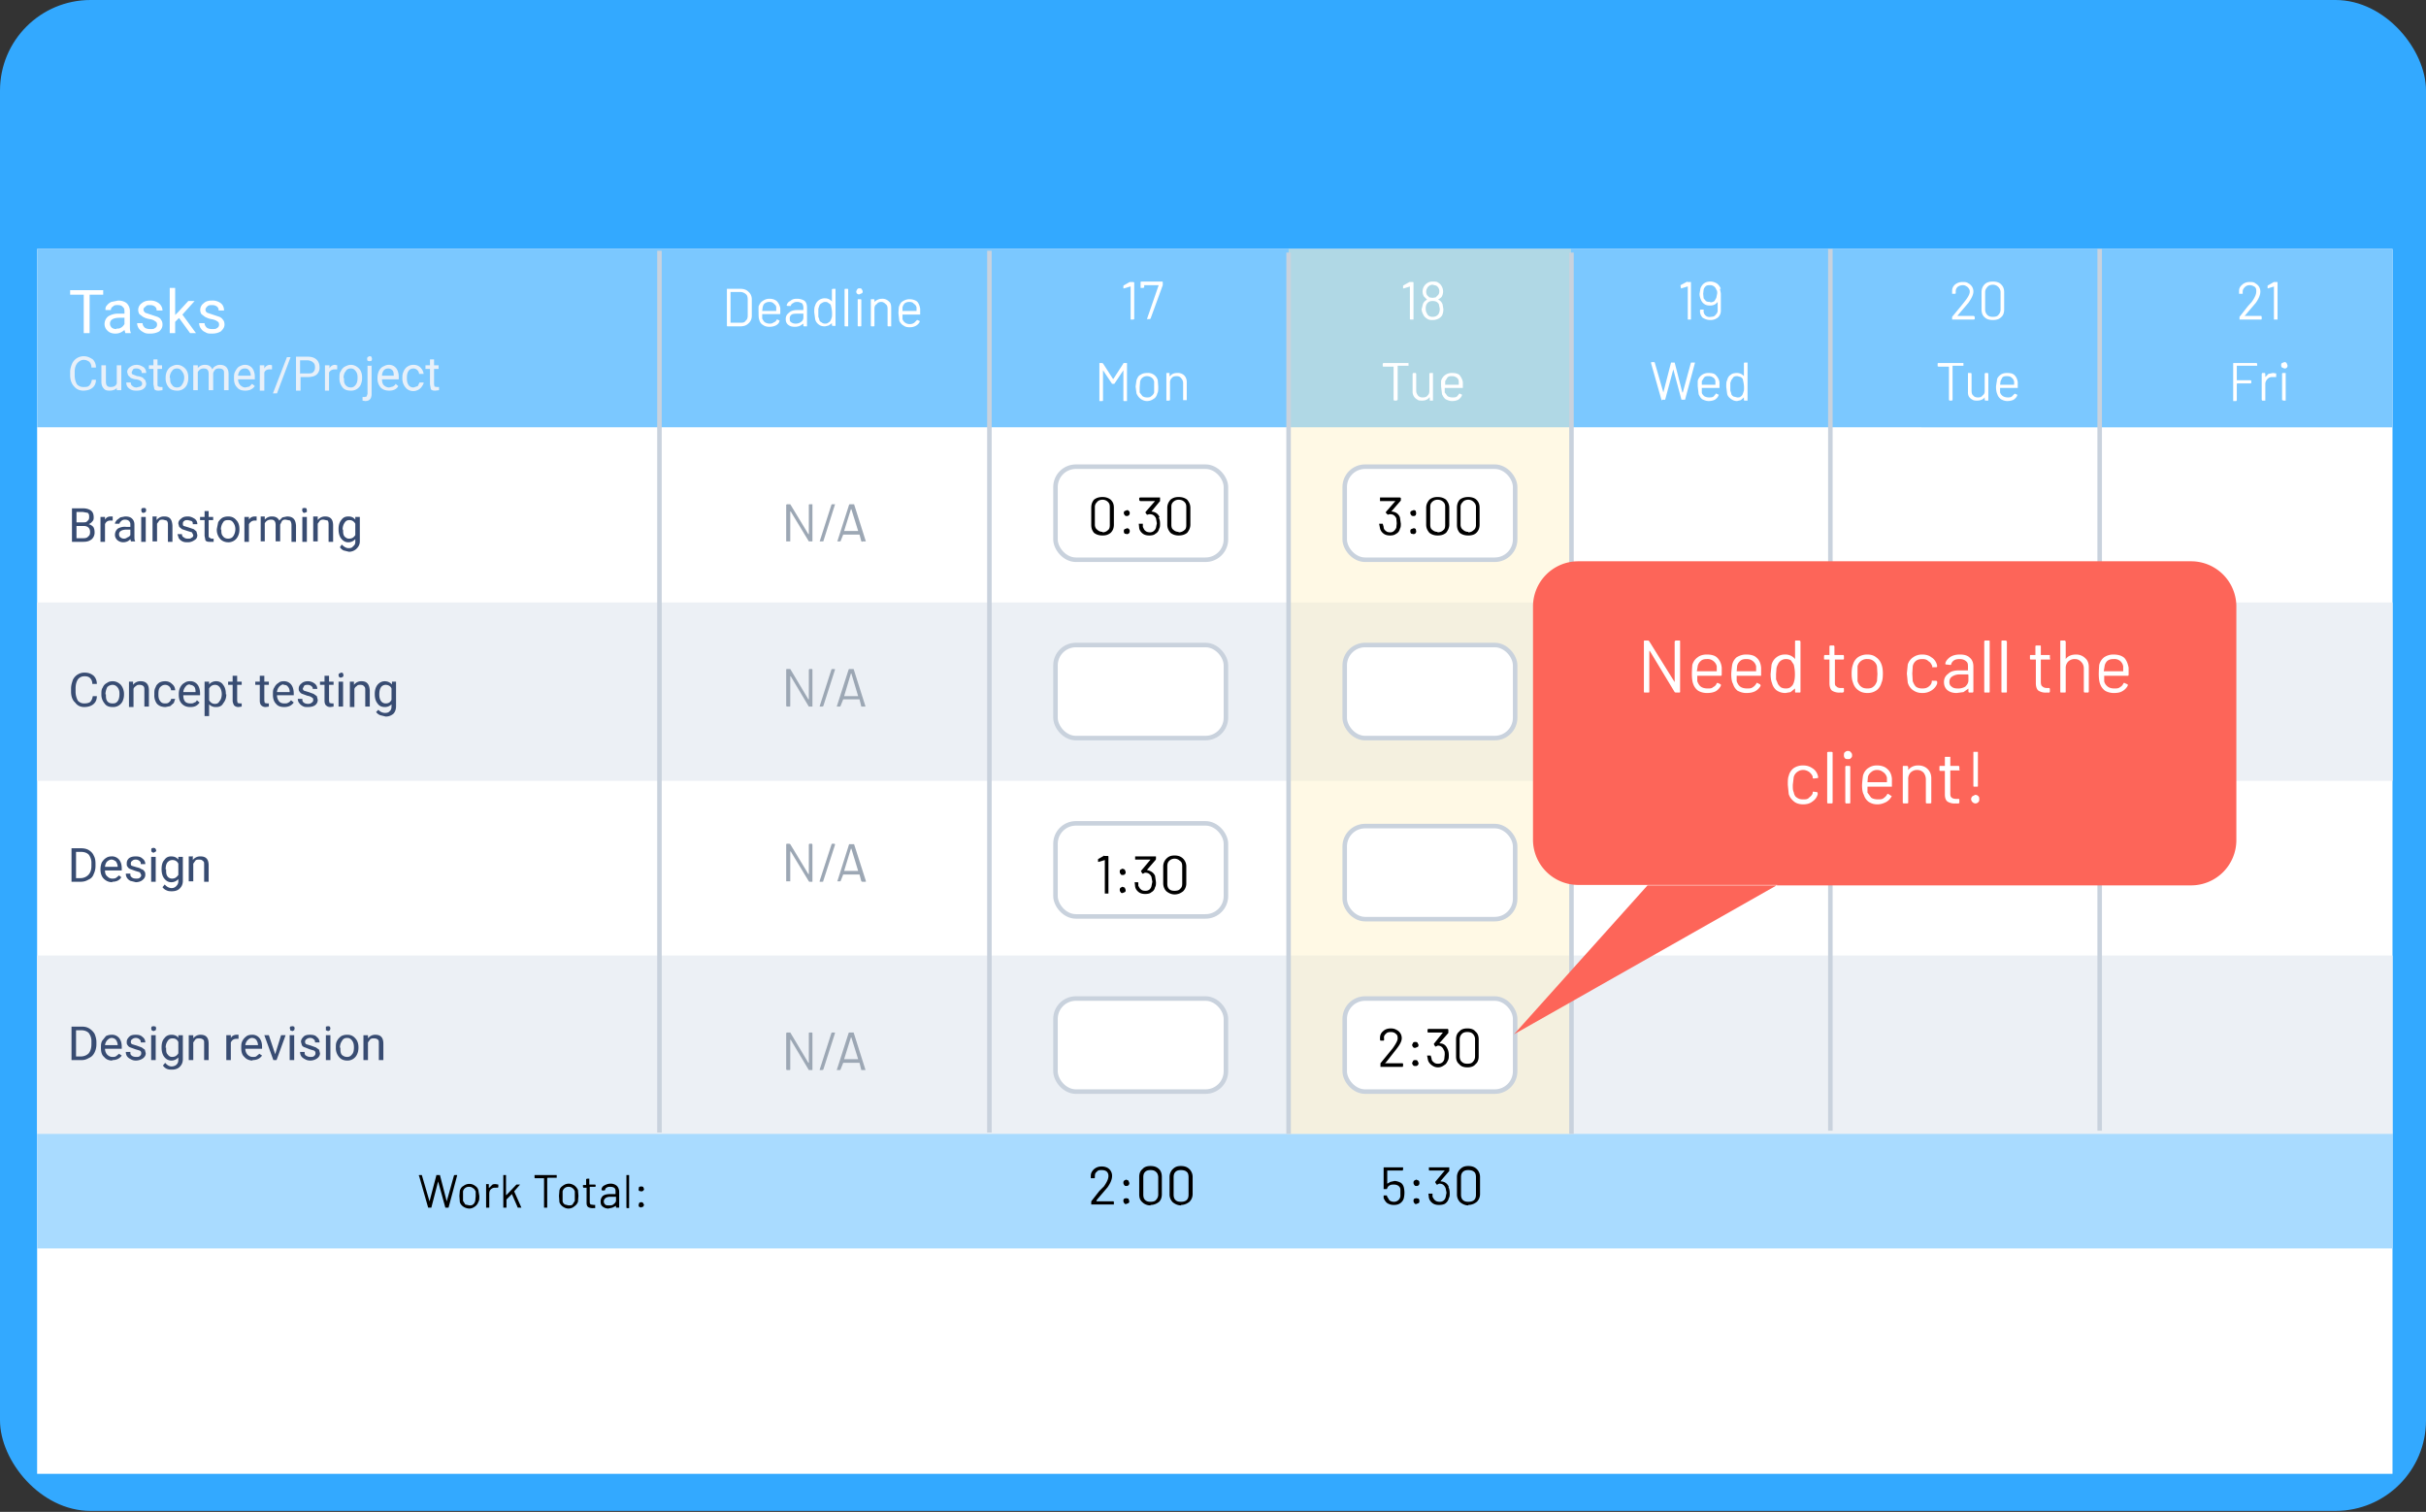
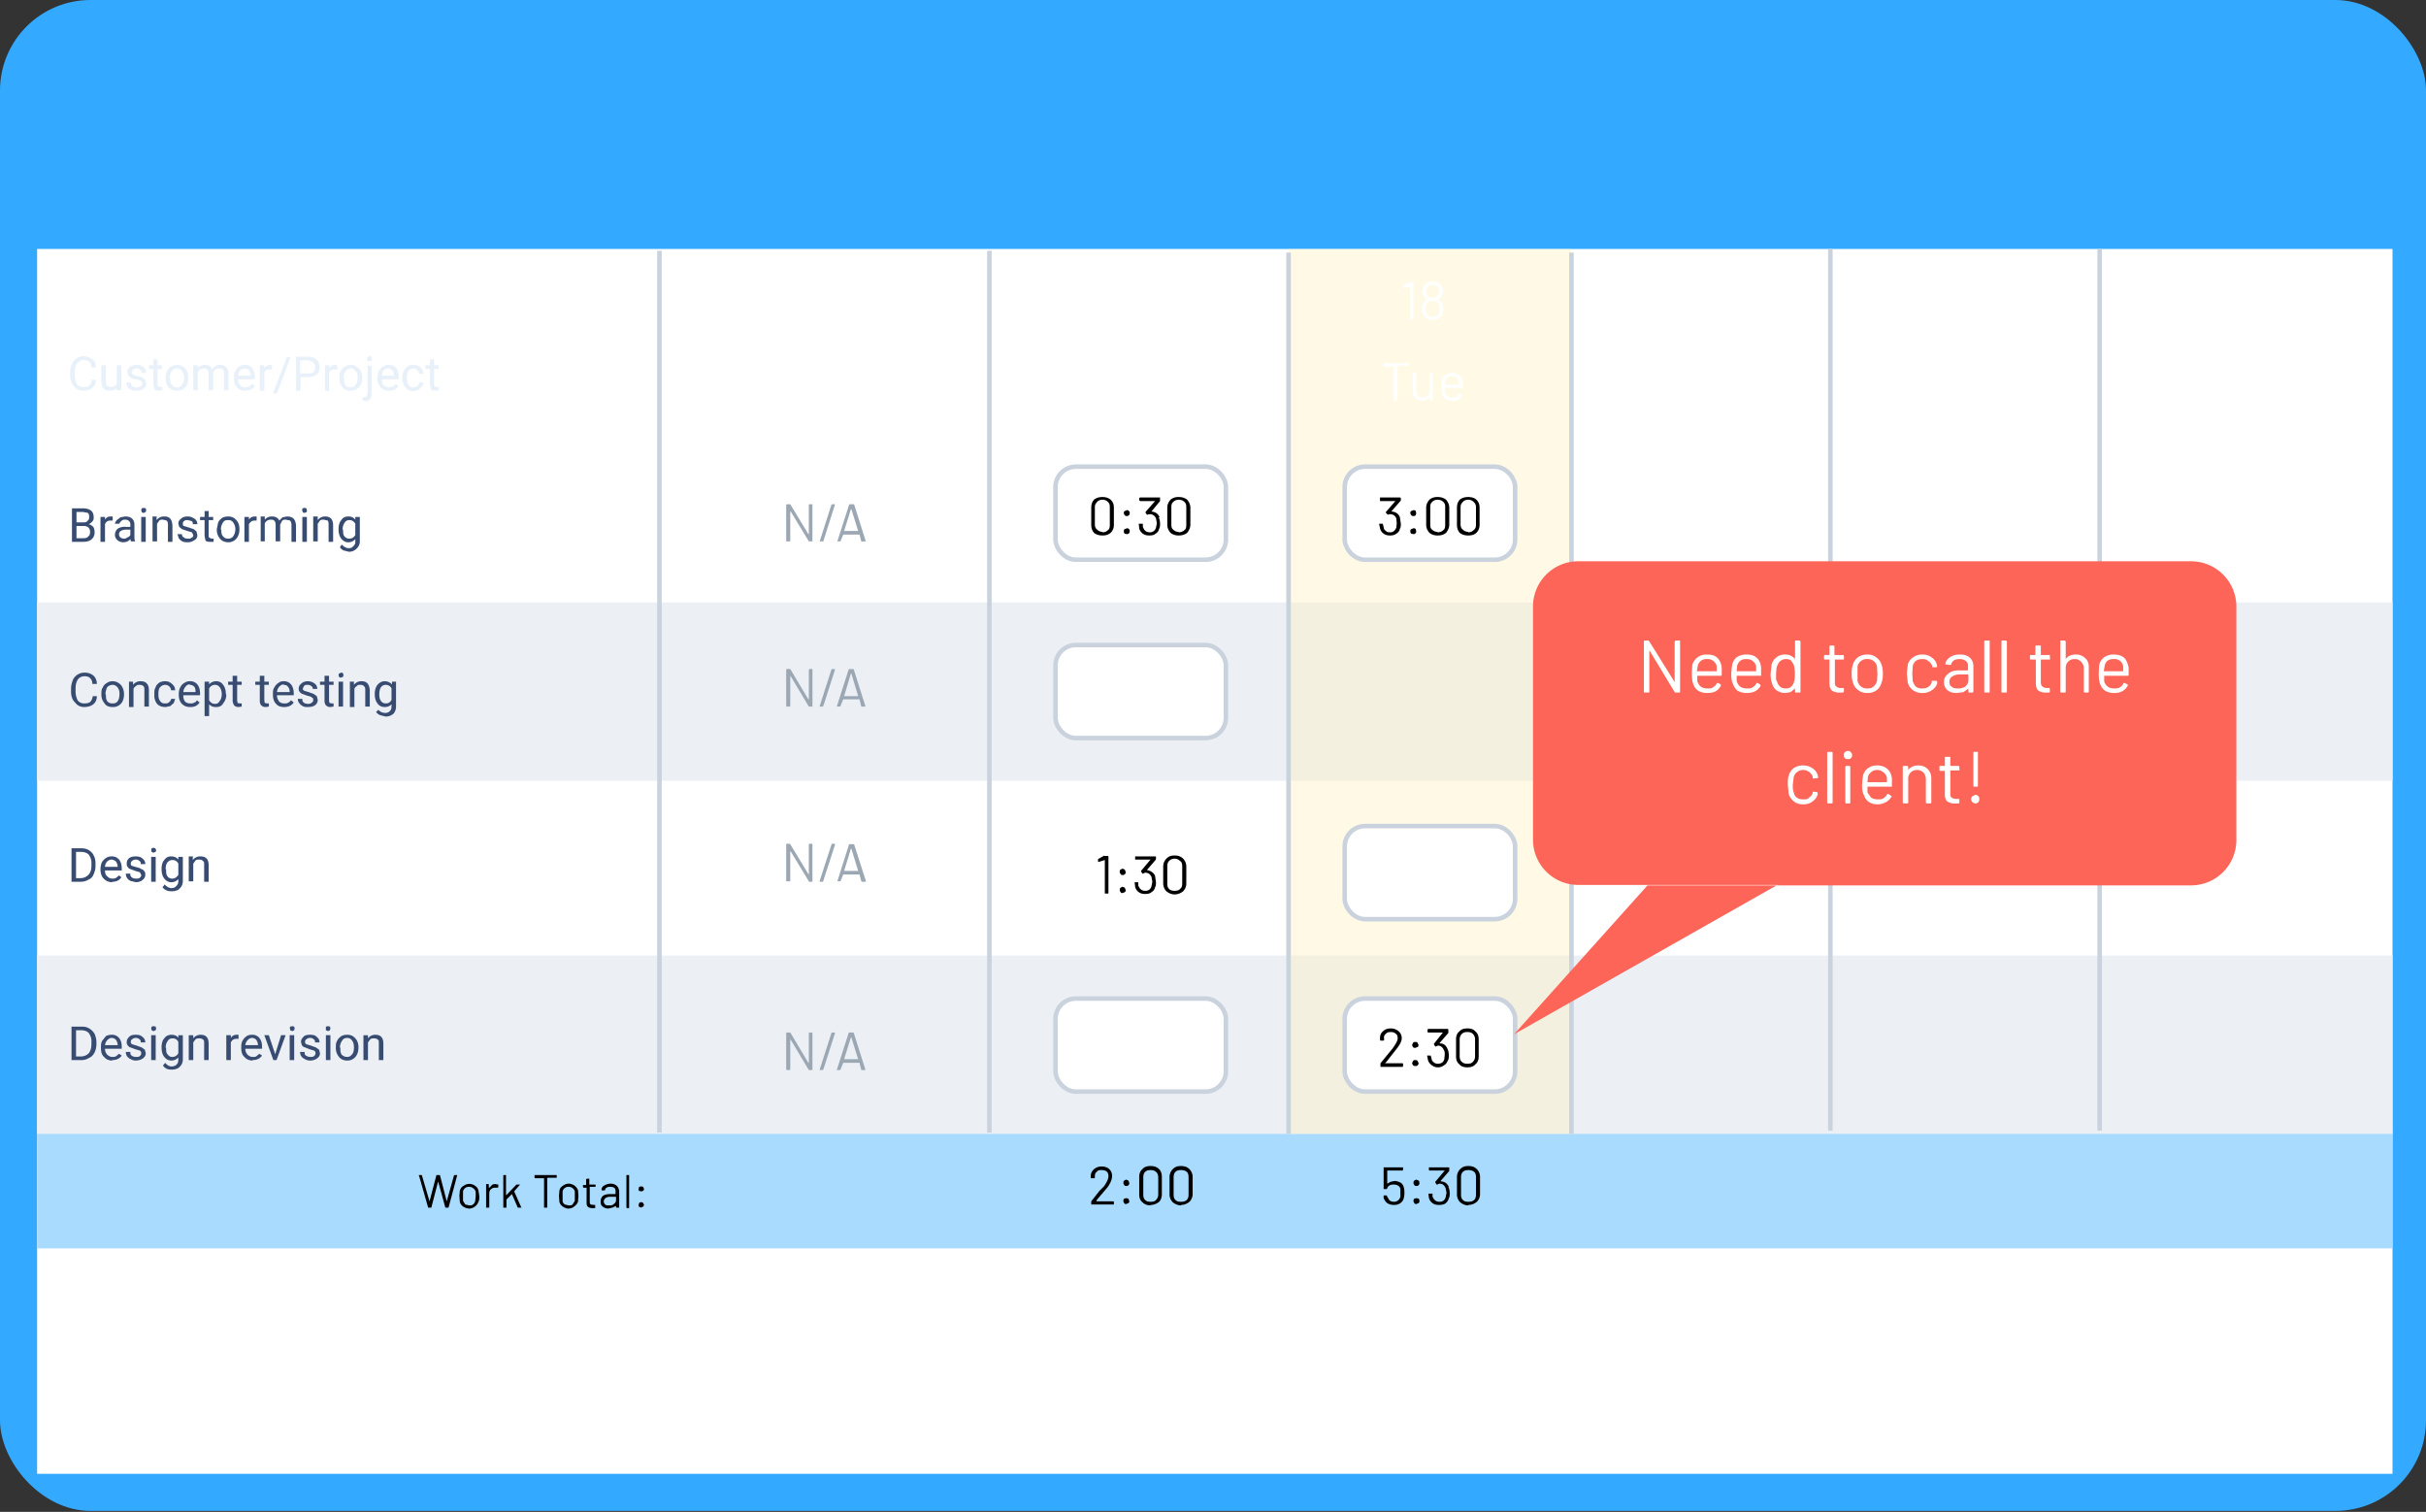
<svg xmlns="http://www.w3.org/2000/svg" fill="none" viewBox="0 0 536 334">
  <rect x="0" y="0" width="536" height="334" fill="#333333" stroke="none" />
  <defs />
  <rect width="536" height="333.792" fill="#33A9FF" rx="20" />
  <path fill="#fff" d="M8.2 55h520.4v270.6H8.2z" />
-   <path fill="#7BC8FF" d="M8.2 55h520.4v39.4H8.2z" />
  <path fill="#ECF0F5" d="M8.2 133.1h520.4v39.4H8.2z" />
  <path fill="#A9DBFF" d="M8.2 249.8h520.4v26H8.2z" />
  <path fill="#ECF0F5" d="M8.2 211.1h520.4v39.4H8.2z" />
  <path fill="#fff" d="M22.8 65.1h-3v8.5h-1.3v-8.5h-3v-1h7.3v1zM27.7 73.6l-.2-.7c-.6.5-1.2.8-2 .8-.7 0-1.3-.2-1.7-.6a2 2 0 01-.7-1.5c0-.7.3-1.3.8-1.7a4 4 0 012.4-.6h1.2v-.5c0-.5-.1-.8-.4-1-.2-.3-.6-.4-1.1-.4-.4 0-.8 0-1 .3-.4.2-.5.5-.5.8h-1.2c0-.4 0-.7.3-1 .3-.4.6-.6 1-.8l1.5-.3c.8 0 1.4.2 1.9.6.4.4.7 1 .7 1.7v3.2c0 .7 0 1.2.2 1.6v.1h-1.2zm-2-1c.4 0 .7 0 1-.2.4-.2.6-.5.8-.8v-1.4h-1c-1.4 0-2.2.4-2.2 1.3 0 .3.1.6.4.9.3.2.6.3 1 .3zM34.7 71.7c0-.3-.1-.6-.4-.7-.2-.2-.6-.4-1.2-.5-.7-.1-1.1-.3-1.5-.5l-.8-.6a1.8 1.8 0 01.5-2.4c.5-.4 1-.6 1.9-.6a3 3 0 011.9.6c.5.4.8 1 .8 1.6h-1.3a1 1 0 00-.4-.9c-.3-.2-.6-.3-1-.3-.5 0-.8 0-1 .3-.3.2-.5.4-.5.7 0 .3.2.5.4.7l1.2.4 1.5.5c.4.2.7.4.8.7.2.2.3.6.3 1 0 .6-.2 1-.7 1.5-.5.3-1.2.5-2 .5-.6 0-1 0-1.5-.3-.4-.2-.8-.5-1-.8a2 2 0 01-.4-1.2h1.2c0 .4.2.7.5 1 .3.2.7.3 1.2.3s.8 0 1-.2c.4-.2.5-.5.5-.8zM39.5 70.3l-.8.8v2.5h-1.2v-10h1.2v6l.7-.7 2.2-2.4H43l-2.7 3 3 4.1H42l-2.4-3.3zM48.4 71.7c0-.3-.1-.6-.4-.7-.2-.2-.7-.4-1.3-.5-.6-.1-1-.3-1.4-.5l-.8-.6A1.8 1.8 0 0145 67c.4-.4 1-.6 1.8-.6a3 3 0 012 .6c.5.4.7 1 .7 1.6h-1.2a1 1 0 00-.4-.9c-.3-.2-.6-.3-1-.3-.5 0-.8 0-1.1.3-.2.2-.4.4-.4.7 0 .3.1.5.4.7l1.2.4 1.5.5c.4.2.6.4.8.7.2.2.3.6.3 1 0 .6-.3 1-.8 1.5-.5.3-1.1.5-2 .5-.5 0-1 0-1.4-.3-.5-.2-.8-.5-1-.8a2 2 0 01-.4-1.2h1.2c0 .4.2.7.5 1 .3.2.7.3 1.2.3.4 0 .8 0 1-.2.4-.2.5-.5.5-.8z" />
  <path fill="#E8F0F9" d="M21.2 83.9c0 .8-.3 1.4-.8 1.8-.5.4-1.2.6-2 .6s-1.5-.3-2-.9c-.6-.6-.9-1.5-.9-2.5v-.7c0-.7.2-1.3.4-1.8a2.8 2.8 0 012.6-1.7c.8 0 1.4.3 2 .7.4.4.7 1 .7 1.8h-1c0-.6-.2-1-.5-1.3-.3-.2-.7-.4-1.2-.4-.6 0-1 .3-1.4.7-.4.5-.6 1.1-.6 2v.7c0 .8.2 1.5.5 2 .4.4.8.6 1.4.6.6 0 1 0 1.3-.3.3-.3.5-.7.6-1.3h1zM25.8 85.7c-.3.4-.9.6-1.6.6-.6 0-1-.1-1.3-.5-.3-.3-.5-.8-.5-1.5v-3.6h1v3.6c0 .8.3 1.2 1 1.2s1.2-.2 1.4-.8v-4h1v5.5h-1v-.5zM31.4 84.8c0-.3-.1-.5-.3-.6-.2-.2-.5-.3-1-.4-.5 0-.9-.2-1.2-.3l-.6-.6-.2-.7c0-.4.2-.8.6-1.1.4-.3.9-.5 1.5-.5s1 .2 1.5.5c.4.3.6.8.6 1.3h-1c0-.3 0-.5-.3-.7-.2-.2-.5-.3-.8-.3-.4 0-.6 0-.8.2l-.3.6c0 .2 0 .4.2.5l1 .4c.5 0 .9.2 1.2.3l.6.6.2.7c0 .5-.2.9-.6 1.2-.4.3-.9.4-1.5.4-.4 0-.8 0-1.2-.2a2 2 0 01-.8-.6c-.2-.3-.3-.6-.3-1h1c0 .4.1.6.4.8.2.2.5.3.9.3l.8-.2c.3-.2.4-.4.4-.6zM34.8 79.4v1.3h1v.8h-1v3.4c0 .2 0 .4.2.5l.4.1h.5v.7l-.8.1c-.4 0-.7 0-1-.3l-.2-1.1v-3.4h-1v-.8h1v-1.3h1zM36.6 83.4c0-.5.1-1 .3-1.4.2-.4.5-.8.9-1 .4-.2.8-.4 1.3-.4.7 0 1.3.3 1.8.8s.7 1.2.7 2v.1c0 .6-.1 1-.3 1.5a2.3 2.3 0 01-2.2 1.3c-.7 0-1.4-.2-1.8-.7a3 3 0 01-.7-2.1zm1 .1c0 .7 0 1.1.4 1.5.2.4.6.6 1.1.6.5 0 .9-.2 1.1-.6.3-.4.5-.9.5-1.6 0-.6-.2-1-.5-1.4-.3-.4-.6-.6-1.1-.6-.5 0-.9.2-1.1.6-.3.3-.5.9-.5 1.5zM43.7 80.7v.6a2 2 0 011.6-.7c.8 0 1.3.3 1.6 1 .2-.3.4-.6.7-.7.3-.2.6-.3 1-.3 1.2 0 1.9.7 1.9 2v3.6h-1v-3.6c0-.4 0-.7-.2-.9-.2-.2-.5-.3-1-.3-.3 0-.6.1-.8.3-.2.3-.4.5-.4.9v3.6h-1v-3.6c0-.8-.3-1.2-1.1-1.2-.6 0-1 .3-1.3.8v4h-1v-5.5h1zM54.2 86.3c-.8 0-1.4-.2-1.8-.7-.5-.5-.7-1.1-.7-2v-.1c0-.6 0-1 .3-1.5.2-.4.5-.8.8-1 .4-.2.8-.4 1.3-.4a2 2 0 011.6.7c.4.5.6 1.2.6 2v.5h-3.7c0 .5.2 1 .5 1.3.3.3.7.5 1.1.5l.9-.2.6-.6.6.5c-.5.7-1.2 1-2.1 1zm-.1-4.9c-.4 0-.7.1-1 .4a2 2 0 00-.5 1.2h2.8c0-.6-.2-1-.4-1.2-.2-.3-.5-.4-1-.4zM60 81.6h-.4c-.6 0-1 .2-1.2.7v4h-1v-5.6h1v.7c.3-.5.7-.8 1.3-.8l.4.1v.9zM61.1 86.9h-.8l3.1-8h.8l-3 8zM66.4 83.3v3h-1v-7.5H68c.8 0 1.5.2 2 .7.4.4.6 1 .6 1.6a2 2 0 01-.7 1.7c-.4.3-1 .5-1.9.5h-1.7zm0-.8H68c.5 0 1 0 1.2-.3.3-.3.4-.6.4-1 0-.5-.1-.9-.4-1.1-.3-.3-.6-.4-1.1-.5h-1.8v3zM74.5 81.6H74c-.6 0-1 .2-1.3.7v4h-.9v-5.6h1v.7c.2-.5.7-.8 1.2-.8l.5.1v.9zM75 83.4c0-.5 0-1 .3-1.4.2-.4.5-.8.9-1 .4-.2.8-.4 1.3-.4.7 0 1.3.3 1.8.8s.7 1.2.7 2v.1c0 .6-.1 1-.3 1.5a2.3 2.3 0 01-2.2 1.3c-.8 0-1.4-.2-1.8-.7a3 3 0 01-.7-2.1zm1 .1c0 .7 0 1.1.3 1.5.3.4.7.6 1.2.6s.8-.2 1.1-.6c.3-.4.4-.9.4-1.6 0-.6-.1-1-.4-1.4-.3-.4-.6-.6-1.1-.6-.5 0-.9.2-1.1.6-.3.3-.5.9-.5 1.5zM82.1 80.7V87c0 1-.4 1.6-1.4 1.6l-.6-.1v-.8h.5l.4-.1.2-.6v-6.2h1zm-1-1.4l.1-.4.4-.2c.2 0 .4 0 .5.2l.1.4-.1.4-.5.1-.4-.1-.1-.4zM86 86.3c-.8 0-1.4-.2-1.9-.7-.4-.5-.7-1.1-.7-2v-.1c0-.6.1-1 .3-1.5.2-.4.5-.8.9-1 .4-.2.8-.4 1.2-.4a2 2 0 011.7.7c.4.5.6 1.2.6 2v.5h-3.7c0 .5.1 1 .4 1.3.3.3.7.5 1.2.5l.8-.2c.3-.2.5-.3.6-.6l.6.5c-.4.7-1.1 1-2 1zm-.2-4.9c-.4 0-.7.1-1 .4a2 2 0 00-.4 1.2H87c0-.6-.1-1-.3-1.2-.3-.3-.6-.4-1-.4zM91.4 85.6l.9-.3.4-.8h.9c0 .3-.2.6-.4.9a2.3 2.3 0 01-1.9 1c-.7 0-1.3-.3-1.7-.8a3 3 0 01-.7-2v-.2c0-.6.1-1 .3-1.4a2.3 2.3 0 012.2-1.4c.6 0 1.1.2 1.5.6.4.4.6.8.7 1.4h-1a1.3 1.3 0 00-1.2-1.2c-.5 0-.9.2-1.1.5-.3.4-.4.9-.4 1.5v.2c0 .6.1 1.1.4 1.5.2.3.6.5 1 .5zM95.9 79.4v1.3h1v.8h-1v3.4l.1.5.5.1h.5v.7l-.8.1c-.4 0-.7 0-1-.3l-.2-1.1v-3.4h-1v-.8h1v-1.3h.9z" />
  <path fill="#384C72" d="M15.9 119.7v-7.4h2.4c.8 0 1.4.2 1.8.5.4.3.6.8.6 1.5 0 .3 0 .6-.3.9a2 2 0 01-.8.6c.4.1.7.3 1 .6.2.3.3.7.3 1.2a2 2 0 01-.6 1.5c-.5.4-1 .6-1.9.6H16zm1-3.5v2.7h1.6c.4 0 .8-.1 1-.4.3-.2.4-.5.4-1 0-.8-.5-1.3-1.4-1.3h-1.6zm0-.8h1.4c.5 0 .8 0 1-.3.3-.2.4-.5.4-.8 0-.5 0-.7-.3-1l-1.1-.2h-1.4v2.3zM24.9 115h-.5c-.6 0-1 .3-1.2.8v3.9h-1v-5.5h1v.6c.3-.5.7-.7 1.3-.7h.4v1zM29 119.7a2 2 0 01-.2-.6c-.4.5-1 .7-1.6.7a2 2 0 01-1.3-.5c-.3-.3-.5-.7-.5-1.1 0-.6.2-1 .6-1.4a3 3 0 011.9-.4h.9v-.5a1 1 0 00-.3-.8c-.2-.2-.5-.3-.9-.3-.3 0-.6.1-.8.3-.2.2-.4.4-.4.6h-1c0-.3.2-.5.4-.8l.8-.6 1-.2c.7 0 1.2.1 1.6.5.3.3.5.7.5 1.3v2.5c0 .5 0 1 .2 1.2h-1zm-1.6-.7c.3 0 .5-.1.8-.3.3-.1.5-.3.6-.5V117H28c-1.1 0-1.7.4-1.7 1 0 .3.1.6.3.7.2.2.5.3.8.3zM32.2 119.7h-1v-5.5h1v5.5zm-1-7l.1-.4.5-.1.4.1.1.4-.1.4-.4.2c-.2 0-.4 0-.5-.2l-.1-.4zM34.6 114.2v.7a2 2 0 011.7-.8c1.2 0 1.7.6 1.8 2v3.6h-1V116c0-.4 0-.7-.3-1l-.8-.2c-.3 0-.6 0-.8.2l-.5.7v3.9h-1v-5.5h1zM42.7 118.2l-.3-.6-1-.3-1.2-.4-.6-.5-.2-.7c0-.5.2-.8.6-1.1.4-.4.9-.5 1.5-.5s1 .2 1.5.5c.4.3.6.7.6 1.2h-1c0-.3 0-.5-.3-.7l-.8-.2c-.4 0-.6 0-.8.2-.2.1-.3.3-.3.6 0 .2 0 .4.2.5l1 .3 1.2.4.6.5.2.8c0 .5-.2.9-.6 1.1-.4.3-.9.5-1.5.5-.4 0-.8 0-1.2-.2a2 2 0 01-.8-.7l-.3-.9h1c0 .3.1.6.4.7.2.2.5.3.9.3s.6 0 .8-.2c.3-.1.4-.3.4-.6zM46.1 112.9v1.3h1v.7h-1v3.4c0 .2 0 .4.2.5l.4.2h.5v.7h-.8c-.4 0-.7 0-1-.3l-.2-1v-3.5h-1v-.7h1v-1.3h1zM47.9 116.9l.3-1.5c.2-.4.5-.7.9-1 .4-.2.8-.3 1.3-.3.7 0 1.3.2 1.8.8.5.5.7 1.2.7 2v.1c0 .5-.1 1-.3 1.4a2.3 2.3 0 01-2.2 1.4c-.7 0-1.4-.3-1.8-.8a3 3 0 01-.7-2v-.1zm1 .1c0 .6 0 1.1.4 1.5.2.3.6.5 1.1.5.5 0 .9-.2 1.1-.5.3-.4.5-1 .5-1.6 0-.6-.2-1.1-.5-1.5-.3-.4-.6-.5-1.1-.5-.5 0-.9.1-1.1.5-.3.4-.5 1-.5 1.6zM56.7 115h-.4c-.6 0-1 .3-1.3.8v3.9h-1v-5.5h1v.6c.3-.5.8-.7 1.3-.7h.4v1zM58.5 114.2v.6a2 2 0 011.6-.7c.8 0 1.3.3 1.6.9l.7-.7 1-.2c1.3 0 1.9.6 2 2v3.6h-1V116c0-.4-.1-.7-.3-1l-1-.2c-.3 0-.5 0-.8.3l-.4.8v3.7h-1V116c0-.8-.3-1.2-1-1.2s-1.1.3-1.4.8v4h-.9v-5.5h.9zM67.8 119.7h-1v-5.5h1v5.5zm-1-7v-.4l.5-.1.4.1.1.4v.4l-.5.2c-.2 0-.3 0-.4-.2l-.2-.4zM70.2 114.2v.7a2 2 0 011.6-.8c1.2 0 1.8.6 1.8 2v3.6h-1V116c0-.4 0-.7-.2-1l-.9-.2c-.3 0-.5 0-.8.2l-.5.7v3.9h-1v-5.5h1zM74.8 116.9c0-.9.2-1.5.6-2 .4-.6.9-.8 1.6-.8.6 0 1.1.2 1.5.7v-.6h1v5.4c0 .7-.3 1.2-.7 1.6-.4.4-1 .7-1.7.7l-1.2-.3a2 2 0 01-.8-.7l.4-.6c.5.5 1 .8 1.5.8s.8-.1 1-.4c.4-.3.5-.6.5-1v-.6a2 2 0 01-1.6.7c-.6 0-1.1-.3-1.5-.8-.4-.5-.6-1.2-.6-2.1zm1 .1c0 .6 0 1.1.3 1.5.3.3.6.5 1 .5.7 0 1.1-.3 1.4-.8v-2.5c-.3-.5-.7-.8-1.3-.8-.5 0-.8.2-1 .5-.3.4-.5.9-.5 1.6zM21.4 153.8c0 .8-.3 1.4-.8 1.8-.5.4-1.2.6-2 .6s-1.5-.3-2-1c-.6-.5-.9-1.4-.9-2.4v-.7c0-.7.2-1.3.4-1.9a2.8 2.8 0 012.6-1.6c.8 0 1.4.2 2 .7.4.4.7 1 .7 1.8h-1c0-.6-.2-1-.5-1.3-.3-.3-.7-.4-1.2-.4-.6 0-1.1.2-1.5.7-.3.5-.5 1.1-.5 2v.7c0 .8.2 1.4.5 2 .4.4.8.6 1.4.6.6 0 1-.1 1.3-.3.3-.3.5-.7.6-1.3h1zM22.4 153.3c0-.5 0-1 .3-1.4.2-.5.5-.8.9-1 .4-.3.8-.4 1.3-.4.7 0 1.3.3 1.8.8.4.5.7 1.2.7 2v.1c0 .6-.1 1-.3 1.5a2.3 2.3 0 01-2.2 1.3c-.8 0-1.4-.2-1.8-.8a3 3 0 01-.7-2zm1 .1c0 .6 0 1.1.3 1.5.3.4.7.5 1.2.5s.8-.1 1.1-.5c.3-.4.4-1 .4-1.6 0-.6-.1-1-.4-1.4-.3-.4-.7-.6-1.1-.6-.5 0-.9.2-1.2.5-.2.4-.4 1-.4 1.6zM29.4 150.6v.7a2 2 0 011.7-.8c1.2 0 1.8.7 1.8 2v3.6h-1v-3.6c0-.4 0-.7-.2-.9-.2-.2-.5-.3-.9-.3-.3 0-.5 0-.8.3-.2.1-.4.3-.5.6v4h-1v-5.6h1zM36.5 155.4c.3 0 .6 0 .9-.3.2-.2.4-.4.4-.7h.9l-.3.9-.8.7-1 .2c-.8 0-1.4-.2-1.9-.7a3 3 0 01-.6-2v-.2c0-.6 0-1 .3-1.5.1-.4.4-.7.8-1 .4-.2.8-.3 1.3-.3.6 0 1.1.2 1.5.6.4.3.7.8.7 1.4h-.9a1.3 1.3 0 00-1.3-1.2c-.5 0-.8.2-1.1.5-.3.3-.4.8-.4 1.5v.2c0 .6.1 1 .4 1.4.3.4.6.5 1.1.5zM42 156.2c-.7 0-1.3-.2-1.8-.7-.5-.5-.7-1.2-.7-2v-.2c0-.5.1-1 .3-1.4.2-.4.5-.8.9-1 .4-.3.8-.4 1.2-.4a2 2 0 011.7.7c.4.5.6 1.2.6 2v.4h-3.7c0 .6.1 1 .4 1.4.3.3.7.4 1.2.4.3 0 .6 0 .8-.2.3 0 .5-.3.6-.5l.6.5c-.5.7-1.1 1-2 1zm0-5c-.5 0-.8.2-1 .5a2 2 0 00-.5 1.2h2.7v-.1c0-.5-.1-.9-.3-1.1-.3-.3-.6-.4-1-.4zM50 153.4c0 .9-.3 1.5-.7 2-.3.6-.9.8-1.5.8a2 2 0 01-1.6-.6v2.6h-1v-7.6h1v.6a2 2 0 011.6-.7c.6 0 1.2.3 1.5.8.4.5.6 1.2.6 2v.1zm-1 0c0-.7-.2-1.2-.4-1.5-.3-.4-.6-.6-1.1-.6-.6 0-1 .3-1.3.8v2.6c.3.5.7.8 1.3.8.5 0 .8-.2 1-.6.3-.3.5-.9.5-1.6zM52.4 149.3v1.3h1v.7h-1v3.5l.1.5.5.1h.4v.7l-.7.1c-.4 0-.7-.1-1-.4-.1-.2-.3-.6-.3-1v-3.5h-1v-.7h1v-1.3h1zM58.4 149.3v1.3h1v.7h-1v3.5l.1.5.5.1h.4v.7l-.7.1c-.4 0-.7-.1-1-.4-.2-.2-.3-.6-.3-1v-3.5h-1v-.7h1v-1.3h1zM62.8 156.2c-.8 0-1.4-.2-1.8-.7-.5-.5-.7-1.2-.7-2v-.2c0-.5 0-1 .3-1.4.2-.4.5-.8.9-1 .3-.3.7-.4 1.2-.4a2 2 0 011.6.7c.4.5.6 1.2.6 2v.4h-3.7c0 .6.2 1 .5 1.4.3.3.7.4 1.1.4.4 0 .7 0 .9-.2.2 0 .4-.3.6-.5l.6.5c-.5.7-1.2 1-2.1 1zm-.1-5c-.4 0-.7.2-1 .5a2 2 0 00-.5 1.2H64v-.1c0-.5-.2-.9-.4-1.1-.2-.3-.5-.4-1-.4zM69.2 154.7c0-.3 0-.5-.3-.6-.2-.2-.5-.3-1-.4l-1.1-.4c-.3-.1-.5-.3-.6-.5-.2-.2-.2-.4-.2-.7 0-.4.2-.8.6-1.1.3-.3.8-.5 1.4-.5.6 0 1.1.2 1.5.5.4.3.6.7.6 1.2h-1c0-.2 0-.4-.3-.6-.2-.2-.5-.3-.8-.3-.3 0-.6 0-.8.2l-.3.6c0 .2.1.4.3.5l1 .3 1.1.4.7.5.2.8c0 .5-.2.9-.6 1.2-.4.3-1 .4-1.6.4-.4 0-.8 0-1.1-.2a2 2 0 01-.8-.7c-.2-.2-.3-.6-.3-.9h1c0 .3 0 .6.3.8.2.2.6.3 1 .3.3 0 .6-.1.8-.3.2-.1.3-.3.3-.5zM72.7 149.3v1.3h1v.7h-1v3.5l.1.5.5.1h.4v.7l-.7.1c-.4 0-.7-.1-1-.4-.2-.2-.3-.6-.3-1v-3.5h-1v-.7h1v-1.3h1zM75.8 156.1h-1v-5.5h1v5.5zm-1-7l.1-.3.5-.2c.1 0 .3 0 .4.2l.1.4-.1.3-.4.2c-.2 0-.4 0-.5-.2l-.1-.3zM78.2 150.6v.7a2 2 0 011.7-.8c1.2 0 1.7.7 1.8 2v3.6h-1v-3.6c0-.4 0-.7-.3-.9-.1-.2-.4-.3-.8-.3-.3 0-.6 0-.8.3-.2.1-.4.3-.5.6v4h-1v-5.6h1zM82.8 153.3c0-.8.2-1.5.6-2 .4-.5 1-.8 1.6-.8.7 0 1.2.3 1.6.7v-.6h.9v5.4c0 .7-.2 1.3-.6 1.7-.5.4-1 .6-1.7.6L84 158a2 2 0 01-.9-.7l.5-.5c.4.5 1 .7 1.5.7.4 0 .8-.1 1-.4.3-.2.4-.6.4-1v-.5a2 2 0 01-1.5.6c-.6 0-1.2-.2-1.6-.8-.4-.5-.6-1.2-.6-2zm1 .1c0 .6.1 1.1.4 1.5.2.3.6.5 1 .5.6 0 1-.2 1.3-.8v-2.5c-.2-.5-.7-.8-1.3-.8-.4 0-.8.2-1 .5-.3.4-.4 1-.4 1.6zM15.8 194.8v-7.4h2c.7 0 1.3.1 1.8.4.5.3.9.7 1.1 1.2.3.5.4 1.1.4 1.8v.5a4 4 0 01-.4 1.8c-.2.6-.6 1-1.1 1.2-.5.3-1 .5-1.8.5h-2zm1-6.6v5.8h1c.7 0 1.3-.3 1.7-.7.5-.5.7-1.2.7-2v-.5a3 3 0 00-.6-2c-.4-.4-1-.6-1.7-.6h-1.1zM24.8 194.9c-.8 0-1.4-.3-1.9-.8-.4-.4-.7-1.1-.7-2 0-.6.1-1.1.3-1.6.3-.4.5-.7 1-1 .3-.2.7-.3 1.1-.3a2 2 0 011.7.7c.4.5.6 1.1.6 2v.4h-3.7c0 .5.1 1 .5 1.3.3.3.6.5 1.1.5.3 0 .6 0 .9-.2l.6-.5.5.4c-.4.7-1.1 1-2 1zm-.2-5c-.3 0-.7.2-1 .5a2 2 0 00-.4 1.1H26c0-.5-.2-.9-.4-1.2-.3-.2-.6-.4-1-.4zM31.2 193.3l-.3-.6-1-.3-1.1-.4c-.3-.1-.5-.3-.6-.5-.2-.2-.2-.4-.2-.7 0-.5.1-.8.5-1.2.4-.3.9-.4 1.5-.4s1.1.1 1.5.5c.4.3.6.7.6 1.2h-1c0-.3 0-.5-.3-.7-.2-.2-.5-.3-.8-.3-.4 0-.6.1-.8.3-.2.1-.3.3-.3.6 0 .2 0 .4.3.5l1 .3c.4.1.8.2 1 .4.4.1.6.3.7.5.2.2.2.5.2.8 0 .4-.2.8-.6 1.1-.3.3-.9.5-1.5.5l-1.2-.3a2 2 0 01-.7-.6c-.2-.3-.3-.6-.3-1h1c0 .4 0 .6.3.8.2.2.5.3 1 .3.3 0 .6 0 .8-.2.2-.2.3-.3.3-.6zM34.4 194.8h-1v-5.5h1v5.5zm-1-7l.1-.4.4-.1.4.1.2.4c0 .2 0 .3-.2.4l-.4.2-.4-.2-.1-.4zM35.7 192c0-.9.2-1.6.6-2 .4-.6.9-.8 1.5-.8.7 0 1.2.2 1.6.7v-.6h1v5.3c0 .8-.3 1.3-.7 1.7-.4.4-1 .6-1.7.6-.4 0-.8 0-1.2-.2a2 2 0 01-.9-.7l.5-.6c.4.5 1 .8 1.5.8s.8-.2 1-.4c.3-.3.5-.6.5-1.1v-.5a2 2 0 01-1.6.7c-.6 0-1.1-.3-1.5-.8-.4-.5-.6-1.2-.6-2.1zm1 0c0 .7 0 1.2.3 1.6.2.3.6.5 1 .5.7 0 1-.3 1.4-.8v-2.5c-.3-.6-.8-.8-1.3-.8s-.8.2-1.1.5c-.3.4-.4.9-.4 1.6zM42.6 189.3v.7a2 2 0 011.7-.8c1.2 0 1.8.6 1.8 2v3.6h-1V191c0-.4 0-.7-.3-.8-.1-.2-.4-.3-.8-.3-.3 0-.6 0-.8.2l-.5.7v3.9h-1v-5.5h1zM15.8 234.2v-7.4H18c.7 0 1.2.1 1.7.4.5.3.9.7 1.2 1.2.2.5.4 1.1.4 1.8v.5a4 4 0 01-.4 1.8c-.3.6-.7 1-1.2 1.2-.5.3-1 .5-1.7.5h-2zm1-6.6v5.8h1c.8 0 1.4-.3 1.8-.7.4-.5.6-1.2.6-2v-.5a3 3 0 00-.6-2c-.4-.4-1-.6-1.7-.6h-1.1zM24.8 234.3c-.8 0-1.4-.3-1.8-.8-.5-.4-.7-1.1-.7-2 0-.6 0-1.1.3-1.6l.8-1c.4-.2.8-.3 1.3-.3a2 2 0 011.6.7c.4.5.6 1.1.6 2v.4h-3.7c0 .5.2 1 .5 1.3.3.3.7.5 1.1.5.4 0 .6 0 .9-.2l.6-.5.6.4c-.5.7-1.2 1-2.1 1zm-.1-5c-.4 0-.7.2-1 .5a2 2 0 00-.5 1.1H26c0-.5-.2-.9-.4-1.2-.2-.2-.5-.4-1-.4zM31.2 232.7c0-.2 0-.4-.3-.6l-1-.3-1.1-.4c-.3-.1-.5-.3-.6-.5-.2-.2-.2-.4-.2-.7 0-.5.2-.8.6-1.2.3-.3.8-.4 1.4-.4.6 0 1.1.1 1.5.5.4.3.6.7.6 1.2h-1c0-.3 0-.5-.3-.7-.2-.2-.5-.3-.8-.3-.3 0-.6.1-.8.3-.2.1-.3.3-.3.6 0 .2.1.4.3.5l1 .3 1.1.4.7.5.2.8c0 .4-.2.8-.6 1.1-.4.3-1 .5-1.6.5-.4 0-.8-.1-1.1-.3a2 2 0 01-.8-.6c-.2-.3-.3-.6-.3-1h1c0 .4 0 .6.3.8.2.2.6.3 1 .3.3 0 .6 0 .8-.2.2-.2.3-.3.3-.6zM34.4 234.2h-1v-5.5h1v5.5zm-1-7l.1-.4.4-.1.5.1.1.4-.1.4-.5.2-.4-.2-.1-.4zM35.7 231.4c0-.9.2-1.6.6-2 .4-.6 1-.8 1.6-.8.6 0 1.2.2 1.5.7v-.6h1v5.3c0 .8-.3 1.3-.7 1.7-.4.4-1 .6-1.7.6-.4 0-.8 0-1.2-.2a2 2 0 01-.8-.7l.5-.6c.4.5.9.8 1.4.8.5 0 .9-.2 1.1-.4.3-.3.4-.6.4-1.1v-.5a2 2 0 01-1.5.7c-.7 0-1.2-.3-1.6-.8-.4-.5-.6-1.2-.6-2.1zm1 0c0 .7 0 1.2.3 1.5.3.4.6.6 1 .6.7 0 1.1-.3 1.4-.8v-2.5c-.3-.6-.7-.8-1.3-.8-.5 0-.8.2-1 .5-.3.4-.5.9-.5 1.6zM42.7 228.7v.7a2 2 0 011.6-.8c1.2 0 1.8.6 1.8 2v3.6h-1v-3.7c0-.4 0-.7-.2-.8-.2-.2-.5-.3-.9-.3-.3 0-.5 0-.8.2l-.5.7v3.9h-1v-5.5h1zM52.7 229.5h-.4c-.6 0-1 .2-1.3.8v3.9h-1v-5.5h1v.6c.3-.5.8-.7 1.3-.7h.4v1zM55.8 234.3c-.7 0-1.4-.3-1.8-.8-.5-.4-.7-1.1-.7-2 0-.6 0-1.1.3-1.6.2-.4.5-.7.9-1 .3-.2.7-.3 1.2-.3a2 2 0 011.6.7c.4.5.6 1.1.6 2v.4h-3.7c0 .5.2 1 .5 1.3.3.3.7.5 1.1.5.4 0 .7 0 .9-.2l.6-.5.6.4c-.5.7-1.2 1-2.1 1zm-.1-5c-.4 0-.7.2-1 .5a2 2 0 00-.5 1.1H57c0-.5-.2-.9-.4-1.2-.2-.2-.5-.4-1-.4zM60.8 232.9l1.3-4.2h1l-2 5.5h-.7l-2-5.5h1l1.4 4.2zM65 234.2h-1v-5.5h1v5.5zm-1-7l.1-.4.5-.1.4.1.1.4-.1.4-.4.2-.5-.2v-.4zM69.7 232.7c0-.2 0-.4-.3-.6l-1-.3-1-.4c-.4-.1-.6-.3-.7-.5l-.2-.7c0-.5.2-.8.6-1.2.3-.3.8-.4 1.4-.4.6 0 1.2.1 1.5.5.4.3.6.7.6 1.2h-1c0-.3 0-.5-.3-.7-.2-.2-.4-.3-.8-.3-.3 0-.6.1-.8.3-.2.1-.3.3-.3.6 0 .2.1.4.3.5l1 .3 1.1.4.7.5.2.8c0 .4-.2.8-.6 1.1-.4.3-1 .5-1.5.5s-.9-.1-1.2-.3a2 2 0 01-.8-.6c-.2-.3-.3-.6-.3-1h1c0 .4 0 .6.3.8.3.2.6.3 1 .3.3 0 .6 0 .8-.2.2-.2.3-.3.3-.6zM73 234.2h-1v-5.5h1v5.5zm-1-7v-.4l.5-.1.4.1.1.4-.1.4-.4.2-.5-.2v-.4zM74.2 231.4c0-.6 0-1 .3-1.5.2-.4.5-.7.9-1 .4-.2.8-.3 1.3-.3.7 0 1.3.2 1.8.8.5.5.7 1.2.7 2 0 .6-.1 1.1-.3 1.5a2.3 2.3 0 01-2.2 1.4c-.8 0-1.4-.3-1.8-.8a3 3 0 01-.7-2v-.1zm1 0c0 .7 0 1.2.3 1.6.3.3.7.5 1.2.5s.8-.2 1.1-.6c.3-.3.4-.9.4-1.5s-.1-1.1-.4-1.5c-.3-.4-.6-.6-1.1-.6-.5 0-.9.2-1.1.6-.3.4-.5.9-.5 1.6zM81.3 228.7v.7a2 2 0 011.6-.8c1.2 0 1.8.6 1.8 2v3.6h-1v-3.7c0-.4 0-.7-.2-.8-.2-.2-.5-.3-.9-.3-.3 0-.5 0-.8.2l-.5.7v3.9h-1v-5.5h1z" />
  <path fill="#FFF1BE" d="M284.7 55h62.4v195.5h-62.4z" opacity="0.4" />
  <path stroke="#C9D2DD" d="M145.7 55.4v194.8M218.6 55.4v194.8M284.7 55.8v194.7M347.2 55.8v194.7M404.4 55v194.8M463.9 55v194.8" />
  <rect width="37.657" height="20.559" x="233.2" y="103.1" fill="#fff" stroke="#C9D2DD" rx="4.5" />
  <rect width="37.657" height="20.559" x="297.1" y="103.1" fill="#fff" stroke="#C9D2DD" rx="4.5" />
-   <rect width="37.657" height="20.559" x="297.1" y="142.5" fill="#fff" stroke="#C9D2DD" rx="4.5" />
  <rect width="37.657" height="20.559" x="297.1" y="182.5" fill="#fff" stroke="#C9D2DD" rx="4.5" />
  <path fill="#000" d="M309.3 114.3l.2 1.4c0 .4 0 .8-.2 1.1-.1.5-.4.9-.8 1.1-.4.3-.8.4-1.4.4-.5 0-1-.1-1.4-.4-.4-.3-.7-.7-.8-1.2l-.2-1h.8l.2.7c0 .4.2.7.5.9.2.2.5.3 1 .3.6 0 1-.4 1.3-1l.1-1-.1-1.1c-.3-.6-.7-.9-1.4-.9a1 1 0 00-.4.1h-.1l-.4-.4v-.2l2.1-2.4h-3.4v-.7-.1h4.4l.2.1v.6l-.1.1-2 2.3h.1c.9.1 1.5.5 1.8 1.3zM312.3 114c-.2 0-.4 0-.5-.2a.7.7 0 01-.2-.4c0-.2 0-.4.2-.5l.5-.2c.2 0 .3 0 .5.2l.1.5-.1.4c-.2.2-.3.2-.5.2zm0 4l-.5-.1a.7.7 0 01-.2-.5c0-.2 0-.4.2-.5l.5-.2c.2 0 .3 0 .5.2l.1.5a.6.6 0 01-.6.6zM317.6 118.3c-.7 0-1.3-.2-1.8-.6-.4-.5-.7-1-.7-1.8v-3.7c0-.8.3-1.3.7-1.8.5-.4 1-.6 1.8-.6s1.4.2 1.9.6c.4.5.7 1 .7 1.8v3.7c0 .7-.3 1.3-.7 1.8-.5.4-1 .6-1.9.6zm0-.7c.6 0 1-.2 1.3-.5.3-.2.4-.6.4-1.1V112c0-.5-.1-.8-.4-1.1-.3-.3-.7-.5-1.3-.5-.5 0-.9.2-1.2.5-.3.3-.4.6-.4 1.1v3.9c0 .5.1.9.4 1.1.3.3.7.5 1.2.5zM324.4 118.3c-.8 0-1.4-.2-1.9-.6-.4-.5-.6-1-.6-1.8v-3.7c0-.8.2-1.3.6-1.8.5-.4 1.1-.6 1.9-.6.7 0 1.4.2 1.8.6.5.5.7 1 .7 1.8v3.7c0 .7-.2 1.3-.7 1.8-.4.4-1 .6-1.8.6zm0-.7c.5 0 .9-.2 1.2-.5.3-.2.5-.6.5-1.1V112c0-.5-.2-.8-.5-1.1-.3-.3-.7-.5-1.2-.5s-1 .2-1.2.5c-.3.3-.5.6-.5 1.1v3.9c0 .5.2.9.5 1.1.3.3.7.5 1.2.5z" />
  <rect width="37.657" height="20.559" x="233.2" y="142.5" fill="#fff" stroke="#C9D2DD" rx="4.5" />
-   <rect width="37.657" height="20.559" x="233.2" y="181.9" fill="#fff" stroke="#C9D2DD" rx="4.5" />
  <rect width="37.657" height="20.559" x="233.2" y="220.6" fill="#fff" stroke="#C9D2DD" rx="4.5" />
  <rect width="37.657" height="20.559" x="297.1" y="220.6" fill="#fff" stroke="#C9D2DD" rx="4.5" />
  <path fill="#000" d="M306.1 234.9h3.8l.1.1v.5l-.1.2H305v-.7-.1l1.8-2.2.9-1.1c.7-1 1.1-1.7 1.1-2.2 0-.5-.1-.8-.4-1-.3-.3-.7-.4-1.1-.4-.5 0-.9.1-1.1.4-.3.2-.5.6-.4 1v.3c0 .1 0 .2-.2.2h-.6l-.1-.2v-.4c0-.6.2-1.1.7-1.5.4-.4 1-.6 1.7-.6.4 0 .9.1 1.2.3a2 2 0 011.2 1.9c0 .6-.4 1.4-1.2 2.4l-2.2 2.8-.3.3zM312.7 231.5c-.2 0-.4 0-.5-.2a.7.7 0 01-.2-.5l.2-.4c.1-.2.3-.2.5-.2s.4 0 .5.2l.2.4c0 .2 0 .4-.2.5l-.5.2zm0 4c-.2 0-.4 0-.5-.2a.7.7 0 01-.2-.5l.2-.4c.1-.2.3-.2.5-.2s.4 0 .5.2l.2.4a.6.6 0 01-.7.7zM319.8 231.7c.2.4.3.9.3 1.4 0 .5 0 .8-.2 1.2-.2.4-.4.8-.8 1-.4.3-.8.5-1.4.5-.6 0-1-.2-1.4-.5-.4-.3-.7-.7-.8-1.1l-.2-1H316.1l.2.7c0 .3.2.6.5.8.2.2.5.3.9.3.7 0 1.2-.3 1.4-1l.1-1c0-.4 0-.8-.2-1-.2-.6-.7-1-1.3-1a1 1 0 00-.4.2h-.1-.1l-.3-.5v-.1l2-2.5c.1 0 .1 0 0 0h-3.3l-.1-.1v-.5l.1-.2h4.4l.1.2v.7l-2 2.3h.1c.9 0 1.4.5 1.7 1.2zM324.2 235.8c-.8 0-1.4-.2-1.8-.7-.5-.4-.7-1-.7-1.7v-3.8c0-.7.2-1.3.7-1.7.4-.5 1-.7 1.8-.7s1.4.2 1.8.7c.5.4.7 1 .7 1.7v3.8c0 .7-.2 1.3-.7 1.7-.4.5-1 .7-1.8.7zm0-.8c.5 0 1-.1 1.2-.4.3-.3.5-.7.5-1.2v-3.8c0-.5-.2-.9-.5-1.2-.3-.3-.7-.4-1.2-.4s-.9.1-1.2.4c-.3.3-.5.7-.5 1.2v3.8c0 .5.2 1 .5 1.2.3.3.7.4 1.2.4zM244 189.1h.8l.1.1v8.2h-.7-.1V190l-1.3.4h-.2v-.5-.1l1.4-.8zM248 193.3c-.2 0-.3 0-.4-.2a.7.7 0 01-.2-.5c0-.2 0-.4.2-.5l.4-.2.5.2.2.5a.6.6 0 01-.7.7zm0 4c-.2 0-.3 0-.4-.2a.7.7 0 01-.2-.5c0-.2 0-.3.2-.5l.4-.2.5.2.2.5c0 .2 0 .4-.2.5l-.5.2zM255.2 193.5l.2 1.4c0 .4 0 .8-.2 1.1-.1.5-.4.9-.8 1.1-.3.3-.8.4-1.4.4-.5 0-1-.1-1.4-.4-.4-.3-.7-.7-.8-1.2l-.1-.9v-.1h.7l.1.1v.7c.2.3.3.6.6.8.2.2.5.3 1 .3.6 0 1.1-.3 1.3-1l.2-1-.2-1.1c-.3-.6-.7-.9-1.4-.9a1 1 0 00-.4.2h-.2l-.3-.5v-.1l2.1-2.5h-3.4v-.7H255.4v.6l-.1.2-1.9 2.2c.9.2 1.5.6 1.8 1.3zM259.5 197.6c-.7 0-1.3-.3-1.8-.7-.4-.4-.7-1-.7-1.8v-3.7c0-.7.3-1.3.7-1.7.5-.5 1-.7 1.8-.7s1.4.2 1.9.7c.4.4.7 1 .7 1.7v3.8c0 .7-.3 1.3-.7 1.7-.5.4-1.1.7-1.9.7zm0-.8c.5 0 1-.1 1.2-.4.4-.3.5-.7.5-1.2v-3.8c0-.5-.1-1-.5-1.2-.3-.3-.7-.5-1.2-.5s-.9.2-1.2.5c-.3.3-.4.7-.4 1.2v3.8c0 .5.1.9.4 1.2.3.3.7.4 1.2.4zM242.3 265.3v.1h3.7l.1.1v.6H241.1v-.6-.1l1.8-2.3 1-1c.7-1 1-1.7 1-2.3 0-.4-.1-.7-.4-1-.3-.2-.6-.3-1.1-.3-.5 0-.8 0-1.1.4-.3.2-.4.5-.4 1v.3l-.1.1h-.8v-.5c0-.7.3-1.1.7-1.5.5-.4 1-.6 1.7-.6.5 0 .9.1 1.3.3a2 2 0 011 1.8c0 .7-.3 1.5-1 2.5l-2.3 2.7-.2.3zM248.8 262c-.2 0-.3 0-.4-.2a.7.7 0 01-.2-.5c0-.2 0-.3.2-.5l.4-.2.5.2.2.5a.6.6 0 01-.7.7zm0 4c-.2 0-.3 0-.4-.2a.7.7 0 01-.2-.5c0-.2 0-.3.2-.5l.4-.1.5.1.2.5c0 .2 0 .4-.2.5l-.5.2zM254.2 266.3c-.8 0-1.4-.3-1.8-.7-.5-.4-.7-1-.7-1.7V260c0-.7.2-1.3.7-1.7.4-.5 1-.7 1.8-.7s1.4.2 1.9.7c.4.4.6 1 .6 1.7v3.8c0 .7-.2 1.3-.6 1.7-.5.4-1.1.7-1.9.7zm0-.8c.5 0 1-.1 1.2-.4.3-.3.5-.7.5-1.2v-3.8c0-.5-.2-1-.5-1.2-.3-.3-.7-.4-1.2-.4s-.9.1-1.2.4c-.3.3-.4.7-.4 1.2v3.8c0 .5.1.9.4 1.2.3.3.7.4 1.2.4zM261 266.3c-.8 0-1.4-.3-1.9-.7-.4-.4-.7-1-.7-1.7V260c0-.7.3-1.3.7-1.7.5-.5 1-.7 1.8-.7s1.4.2 1.9.7c.4.4.7 1 .7 1.7v3.8c0 .7-.3 1.3-.7 1.7-.5.4-1.1.7-1.9.7zm0-.8c.4 0 .9-.1 1.2-.4.3-.3.4-.7.4-1.2v-3.8c0-.5-.1-1-.4-1.2-.3-.3-.8-.4-1.3-.4s-.9.1-1.2.4c-.3.3-.4.7-.4 1.2v3.8c0 .5.1.9.4 1.2.3.3.7.4 1.2.4zM310.2 262.5a5.3 5.3 0 010 2c-.1.6-.4 1-.8 1.3-.4.3-.9.4-1.4.4-.6 0-1-.1-1.5-.4-.4-.3-.6-.7-.8-1.1v-.6h.7l.1.3.5.8c.3.2.6.3 1 .3a1.4 1.4 0 001.4-1.2v-.7-.8c0-.4-.2-.6-.4-.8-.3-.2-.6-.3-1-.3s-.7 0-1 .2a1 1 0 00-.5.6l-.1.2h-.7v-4.8h4.3v.5l-.1.2h-3.4v2.9l.7-.4.9-.2c.5 0 1 .2 1.4.4.4.3.6.7.7 1.2zM313 262c-.3 0-.4 0-.5-.2a.7.7 0 01-.2-.5c0-.2 0-.3.2-.5l.4-.2.5.2c.2.2.2.3.2.5a.6.6 0 01-.7.7zm0 4c-.3 0-.4 0-.5-.2a.7.7 0 01-.2-.5c0-.2 0-.3.2-.5l.4-.1.5.1c.2.2.2.3.2.5s0 .4-.2.5l-.5.2zM320 262.2c.2.4.3.9.3 1.4 0 .4 0 .8-.2 1.1-.1.5-.4.9-.8 1.2-.3.2-.8.3-1.4.3-.5 0-1-.1-1.4-.4-.4-.3-.7-.7-.8-1.2l-.1-.9H316.5v.7c.2.3.3.6.6.8.2.2.6.3 1 .3.6 0 1.1-.3 1.3-1l.2-1-.2-1c-.3-.7-.7-1-1.4-1a1 1 0 00-.4.2h-.2l-.3-.5v-.1l2.1-2.5h-3.3c-.1 0-.2 0-.2-.2v-.5H320.2v.8l-1.9 2.2v.1c.9 0 1.5.5 1.8 1.2zM324.4 266.3c-.7 0-1.3-.3-1.8-.7-.4-.4-.7-1-.7-1.7V260c0-.7.3-1.3.7-1.7.5-.5 1-.7 1.8-.7s1.4.2 1.9.7c.4.4.7 1 .7 1.7v3.8c0 .7-.3 1.3-.7 1.7-.5.4-1.1.7-1.9.7zm0-.8c.5 0 1-.1 1.3-.4.3-.3.4-.7.4-1.2v-3.8c0-.5-.1-1-.4-1.2-.3-.3-.8-.4-1.3-.4s-.9.1-1.2.4c-.3.3-.4.7-.4 1.2v3.8c0 .5.1.9.4 1.2.3.3.7.4 1.2.4zM243.6 118.3c-.8 0-1.4-.2-1.9-.6-.4-.5-.6-1-.6-1.8v-3.7c0-.8.2-1.3.6-1.8.5-.4 1.1-.6 1.9-.6.7 0 1.3.2 1.8.6.5.5.7 1 .7 1.8v3.7c0 .7-.2 1.3-.7 1.8-.5.4-1 .6-1.8.6zm0-.7c.5 0 .9-.2 1.2-.5.3-.2.4-.6.4-1.1V112c0-.5-.1-.8-.4-1.1-.3-.3-.7-.5-1.2-.5s-1 .2-1.2.5c-.3.3-.5.6-.5 1.1v3.9c0 .5.2.9.5 1.1.3.3.7.5 1.2.5zM249 114c-.2 0-.4 0-.5-.2a.7.7 0 01-.2-.4c0-.2 0-.4.2-.5l.5-.2c.1 0 .3 0 .4.2.2.1.2.3.2.5a.6.6 0 01-.6.6zm0 4l-.5-.1a.7.7 0 01-.2-.5c0-.2 0-.4.2-.5l.5-.2a.6.6 0 01.6.7.6.6 0 01-.6.6zM256 114.3c.2.4.3.8.3 1.4 0 .4 0 .8-.2 1.1-.1.5-.4.9-.8 1.1-.3.3-.8.4-1.4.4-.5 0-1-.1-1.4-.4-.4-.3-.7-.7-.8-1.2l-.1-1H252.5v.7c.2.4.3.7.6.9.2.2.6.3 1 .3.6 0 1.1-.4 1.3-1l.2-1-.2-1.1c-.3-.6-.7-.9-1.4-.9a1 1 0 00-.4.1h-.2l-.3-.4v-.2l2.1-2.4h-3.3l-.2-.2v-.5l.2-.1h4.4V110.7l-1.9 2.3c.9.1 1.5.5 1.8 1.3zM260.4 118.3c-.7 0-1.3-.2-1.8-.6-.4-.5-.7-1-.7-1.8v-3.7c0-.8.3-1.3.7-1.8.5-.4 1-.6 1.8-.6s1.4.2 1.9.6c.4.5.7 1 .7 1.8v3.7c0 .7-.3 1.3-.7 1.8-.5.4-1.1.6-1.9.6zm0-.7c.5 0 1-.2 1.3-.5.3-.2.4-.6.4-1.1V112c0-.5-.1-.8-.4-1.1-.3-.3-.7-.5-1.3-.5-.5 0-.9.2-1.2.5-.3.3-.4.6-.4 1.1v3.9c0 .5.1.9.4 1.1.3.3.7.5 1.2.5zM94.6 266.9v-.1l-2-7-.1-.1.1-.1h.6l1.7 5.8 1.5-5.7v-.1h.8l1.5 5.8 1.6-5.7.1-.1h.6v.1l-1.9 7.1h-.7l-1.6-5.8-1.5 5.8h-.7zM103.7 267c-.5 0-1-.2-1.3-.4a2 2 0 01-.8-1l-.1-1.4.1-1.2c.2-.5.4-.8.8-1a2.1 2.1 0 012.6 0c.3.2.6.5.7 1l.2 1.2c0 .6 0 1-.2 1.3a2 2 0 01-.7 1c-.4.3-.8.5-1.3.5zm0-.7c.3 0 .6 0 .8-.2.3-.2.4-.5.5-.8l.1-1v-1.1c-.2-.3-.3-.6-.6-.7-.2-.2-.5-.3-.8-.3a1.3 1.3 0 00-1.4 1v2.1l.5.8.9.2zM109.5 261.6l.6.1v.6l-.2.1a1 1 0 00-.4 0h-.2c-.3 0-.6.1-.9.4-.2.2-.3.5-.3 1v3h-.7v-5-.2h.6V262.4h.1l.6-.6c.2-.2.5-.2.8-.2zM111.2 266.9V259.7v-.1h.6V264h.1l2.2-2.3h.8l-1.3 1.5 1.6 3.6h-.8l-1.3-3-1.2 1.2v1.8h-.7zM123 259.6v.6h-2l-.1.1v6.5h-.7v-6.5h-2l-.1-.1v-.5-.1h4.9zM125.6 267c-.5 0-.9-.2-1.2-.4a2 2 0 01-.8-1l-.1-1.4.1-1.2c.1-.5.4-.8.7-1 .4-.3.8-.5 1.4-.5.4 0 .9.2 1.2.4.4.3.6.6.8 1l.1 1.3-.1 1.3a2 2 0 01-.8 1c-.3.3-.8.5-1.3.5zm0-.7c.4 0 .7 0 .9-.2l.5-.8v-1-1.1c-.1-.3-.3-.6-.5-.7-.2-.2-.5-.3-.9-.3a1.3 1.3 0 00-1.3 1v2.1c0 .3.2.6.5.8l.8.2zM131.6 262.1l-.1.1h-1.2v3.1c0 .4 0 .6.2.8l.7.1h.3V266.9h-.4a2 2 0 01-1.1-.2c-.3-.2-.4-.5-.4-1v-3.3h-.7l-.1-.2v-.4h.7v-1.3l.2-.1h.5v1.3h1.3l.1.1v.4zM134.9 261.5a2 2 0 011.4.5c.3.3.5.8.5 1.3v3.5h-.6-.1v-.4l-.8.4-.9.2a2 2 0 01-1.2-.4c-.4-.3-.5-.6-.5-1.2 0-.5.2-.9.5-1.2.4-.3 1-.4 1.6-.4h1.2v-.5c0-.3 0-.6-.2-.8-.2-.2-.5-.3-1-.3-.3 0-.5 0-.8.2-.2.1-.3.3-.3.5l-.2.1h-.5l-.1-.2c0-.3.2-.7.6-.9.4-.2.8-.4 1.4-.4zm-.3 4.8c.4 0 .7 0 1-.3.3-.2.5-.5.5-.8v-.8h-1.2a2 2 0 00-1 .2c-.3.2-.5.5-.5.8 0 .3.1.5.3.7.2.2.5.2.9.2zM138.5 266.9l-.1-.1v-7.1-.1h.6v7.3h-.5zM141.7 263.2l-.5-.1a.6.6 0 01-.1-.4l.1-.5.5-.1.4.1.2.5a.6.6 0 01-.6.5zm0 3.6l-.5-.2a.6.6 0 01-.1-.4l.1-.4c.2-.2.3-.2.5-.2.1 0 .3 0 .4.2l.2.4-.2.4-.4.1z" />
  <path fill="#fff" d="M160.7 72.1l-.1-.1v-8.1-.1h2.9c.8 0 1.4.2 1.8.6.5.4.8 1 .8 1.7v3.7c0 .7-.3 1.3-.8 1.7-.4.4-1 .6-1.8.6h-2.8zm.7-.8h2.1c.5 0 1 0 1.2-.4.4-.3.5-.7.5-1.2v-3.5c0-.5-.1-1-.4-1.2-.3-.3-.8-.5-1.3-.5h-2-.1v6.8zM172.4 68v1.3l-.1.1h-3.9v1c.2.3.3.6.6.8.3.2.7.3 1.1.3.4 0 .6-.1.9-.3.3-.1.5-.3.6-.6h.2l.4.2s.1.1 0 .2c-.1.4-.4.7-.8.9-.4.2-.9.3-1.4.3-.5 0-1-.1-1.4-.4-.4-.2-.7-.6-.8-1-.2-.5-.2-1-.2-1.7a22.1 22.1 0 010-1.4c.2-.5.5-1 .9-1.2.4-.3.9-.5 1.5-.5.7 0 1.2.2 1.6.5.4.4.7 1 .8 1.6zm-2.4-1.3c-.4 0-.7.1-1 .3-.3.2-.4.5-.5.9l-.1.8h3.1v-.8c0-.4-.3-.6-.5-.8-.3-.3-.6-.4-1-.4zM176.1 66c.7 0 1.3.2 1.7.5.4.4.5.9.5 1.5v4.1h-.7l-.1-.1v-.5l-.8.5a3 3 0 01-1 .2c-.7 0-1.1-.1-1.5-.4-.4-.3-.6-.7-.6-1.3 0-.6.2-1 .7-1.4.4-.4 1-.6 1.8-.6h1.4V68c0-.4-.1-.7-.3-1-.3-.1-.6-.3-1-.3-.5 0-.8.1-1 .3-.3.1-.4.3-.5.6h-.7l-.2-.1c.1-.4.3-.8.8-1 .4-.4.9-.5 1.5-.5zm-.3 5.5c.4 0 .8-.1 1.2-.4.3-.2.5-.5.5-1v-.8h-1.3c-.5 0-1 0-1.3.2a1 1 0 00-.4 1c0 .3 0 .5.3.7.3.2.6.3 1 .3zM183.8 63.9l.2-.1h.6V72h-.6l-.2-.1v-.5l-.7.5-.8.2c-.6 0-1-.1-1.4-.4-.4-.3-.7-.7-.8-1.2l-.2-1.5c0-.7 0-1.1.2-1.5a2.2 2.2 0 012.2-1.6 2 2 0 011.5.7v-2.8zm-.2 6.7l.2-.6a6.6 6.6 0 00-.2-2.4c0-.2-.2-.5-.5-.6-.2-.2-.4-.3-.7-.3-.4 0-.6.1-.9.3-.2.1-.4.3-.5.6l-.2.6V70l.2.5c0 .3.2.6.5.7.2.2.5.3.8.3.4 0 .6-.1.8-.3.3-.1.4-.4.5-.6zM186.7 72.1l-.1-.1v-8.1l.1-.1h.6l.1.1v8.2h-.7zM190 65a.6.6 0 01-.8-.7l.2-.4c.2-.2.3-.2.5-.2s.4 0 .5.2l.2.4c0 .2 0 .4-.2.5l-.5.2zm-.4 7.1l-.1-.1v-5.8-.1h.7l.1.1V72l-.1.1h-.6zM194.9 66a2 2 0 011.5.6c.4.3.5.8.5 1.5v4h-.7l-.1-.1v-3.8c0-.4-.1-.8-.4-1-.3-.3-.6-.5-1-.5-.5 0-.8.2-1 .5-.4.2-.5.6-.5 1V72l-.1.1h-.6l-.1-.1v-5.8-.1h.7l.1.1v.5c.4-.4 1-.7 1.7-.7zM203.3 68V69.5h-3.9v1c.1.3.3.6.6.8.3.2.6.3 1 .3s.7-.1 1-.3l.6-.6h.1l.5.2v.2c-.2.4-.5.7-.9.9-.4.2-.8.3-1.3.3-.6 0-1-.1-1.4-.4-.4-.2-.7-.6-.9-1l-.2-1.7a21.8 21.8 0 01.1-1.4c.2-.5.4-1 .8-1.2.4-.3 1-.5 1.5-.5.7 0 1.3.2 1.7.5.4.4.6 1 .7 1.6zm-2.4-1.3c-.4 0-.7.1-1 .3-.2.2-.4.5-.5.9v.8h3.1v-.8c-.1-.4-.3-.6-.6-.8-.2-.3-.6-.4-1-.4zM249.6 62.3h.8l.2.1v8.1l-.2.1h-.6v-7.3h-.1l-1.3.4h-.2v-.5-.1l1.4-.8zM253.5 70.6h-.1v-.1L256 63h-3.2v.5l-.2.1h-.5-.1v-1.3l.1-.1h4.7l.1.1v.7l-2.7 7.4-.2.1h-.6zM248.2 80.2h.8V88.6h-.6c-.1 0-.2 0-.2-.2v-6.6l-2 3h-.4-.1l-2-3v6.6c0 .1 0 .2-.2.2h-.6v-8.2-.2h.6l.2.1 2.2 3.4h.1l2.2-3.4zM253.4 88.6c-.5 0-1-.2-1.4-.5-.4-.3-.7-.7-.9-1.2l-.2-1.5.2-1.4c.2-.5.4-1 .9-1.2.4-.3.9-.4 1.5-.4a2.2 2.2 0 012.3 1.6l.1 1.4c0 .7 0 1.2-.2 1.5-.1.5-.4 1-.8 1.2-.4.3-.9.5-1.5.5zm0-.8c.4 0 .7 0 1-.3.3-.2.5-.5.6-.8v-1.2-1.2c-.1-.4-.3-.7-.6-.9-.3-.2-.6-.3-1-.3a1.5 1.5 0 00-1.5 1.2l-.1 1.2v1.2l.6.8c.3.2.6.3 1 .3zM260.1 82.4a2 2 0 011.5.5c.4.4.6.9.6 1.5v4H261.4v-3.8c0-.4-.2-.8-.4-1-.3-.4-.6-.5-1-.5-.5 0-.9.1-1.1.4-.3.3-.4.6-.4 1v3.8l-.1.2h-.7v-5.9-.2h.7v.7h.1c.4-.5.9-.7 1.6-.7zM311.4 62.3h.8l.1.1v8.2h-.7l-.1-.1v-7.2l-1.3.4h-.2v-.5-.1l1.4-.8zM318.7 67.1l.2 1.2c0 .5-.1 1-.3 1.4a2 2 0 01-.8.7c-.4.2-.8.3-1.3.3-.4 0-.8 0-1.2-.3a2 2 0 01-.8-.8c-.2-.4-.4-.8-.4-1.3l.3-1.2c.2-.4.5-.7.9-.9l-.7-.7a2.2 2.2 0 01.8-3c.3-.2.7-.3 1.1-.3.5 0 .9 0 1.2.2.3.2.6.4.8.8a2.3 2.3 0 010 2.4 2 2 0 01-.7.5v.1c.4.2.7.5.9 1zm-3.4-3.4a1.5 1.5 0 000 1.5l.5.5.7.1.7-.1.5-.5c.2-.2.3-.5.3-.8a1.4 1.4 0 00-.7-1.3l-.8-.2a1.4 1.4 0 00-1.2.8zm2.5 5.7c.2-.3.3-.7.3-1.2l-.2-1c-.3-.5-.7-.7-1.4-.7-.6 0-1 .2-1.3.7a2 2 0 00-.2 1c0 .5.1.8.3 1.1.2.5.7.7 1.2.7.6 0 1-.2 1.3-.6zM311.1 80.1l.1.2v.5h-2.4v7.5l-.2.2h-.6l-.1-.2V81h-2.3l-.1-.1v-.5l.1-.2h5.5zM315.8 82.6l.1-.2h.7V88.5h-.7v-.7h-.1c-.4.5-.9.7-1.6.7-.4 0-.8 0-1-.2a2 2 0 01-.8-.7 2 2 0 01-.3-1v-4l.1-.2h.6l.1.2v3.7c0 .5.2.8.4 1.1.3.3.6.4 1 .4.5 0 .9-.1 1.1-.4.3-.3.4-.6.4-1v-3.8zM323.2 84.4v1.3h-4v1l.6.8c.3.2.7.3 1.1.3.4 0 .7 0 1-.2l.5-.6c0-.1.1-.1.2 0l.4.2c.1 0 .1 0 0 .1-.1.4-.4.7-.8 1-.4.2-.8.3-1.4.3-.5 0-1-.2-1.4-.4-.4-.3-.6-.7-.8-1.1l-.2-1.7a21.8 21.8 0 010-1.3 2.4 2.4 0 012.3-1.7c.8 0 1.4.1 1.8.5.3.4.6.9.7 1.5zm-2.4-1.3c-.4 0-.7 0-1 .3l-.5.8v.8h3v-.7c0-.4-.2-.7-.5-.9-.3-.2-.6-.3-1-.3zM372.8 62.3H373.6V70.6h-.7v-7.3h-.1l-1.3.4h-.1l-.1-.5V63l1.5-.8zM380 63.8l.2 1v3.8a2 2 0 01-.6 1.5c-.5.4-1 .6-1.7.6s-1.2-.2-1.7-.5a2 2 0 01-.6-1.5v-.2l.1-.1h.7v.2A1.3 1.3 0 00378 70c.4 0 .8-.1 1-.4.3-.3.5-.6.5-1v-1.8h-.1c-.4.5-.9.7-1.6.7-.5 0-.9-.1-1.2-.3a2 2 0 01-.8-1 3 3 0 01-.3-1.3l.2-1.2c.2-.5.5-.9.8-1.1.4-.3.9-.4 1.4-.4.6 0 1 .2 1.4.4.4.3.7.7.9 1.2zm-2.2 3c.4 0 .7-.1 1-.3l.4-.7.2-1c0-.3 0-.6-.2-.8a1.4 1.4 0 00-1.4-1c-.3 0-.6 0-.9.2-.2.2-.4.4-.5.8l-.1.9.1 1 .5.6c.3.2.6.2 1 .2zM367.2 88.5l-.1-.1-2.3-8.1V80h.7l.1.1 1.9 6.6 1.7-6.6H370l1.7 6.6h.1l1.8-6.6H374.5l-2.2 8.2H371.5l-1.8-6.7-1.8 6.7h-.7zM379.9 84.4v1.3H376v1c0 .3.3.6.5.8.3.2.7.3 1.1.3.4 0 .7 0 1-.2l.5-.6c0-.1.1-.1.2 0l.4.2c.1 0 .1 0 0 .1-.1.4-.4.7-.8 1-.4.2-.9.3-1.4.3-.5 0-1-.2-1.4-.4-.4-.3-.6-.7-.8-1.1l-.2-1.7a21.8 21.8 0 010-1.3 2.4 2.4 0 012.3-1.7c.8 0 1.4.1 1.7.5.4.4.7.9.8 1.5zm-2.4-1.3c-.4 0-.7 0-1 .3l-.5.8v.8h3v-.7c0-.4-.2-.7-.5-.9-.3-.2-.6-.3-1-.3zM385.3 80.3c0-.1 0-.2.2-.2h.6V88.5h-.6c-.1 0-.2 0-.2-.2v-.5l-.7.6-.8.2c-.6 0-1-.2-1.4-.5-.4-.3-.7-.6-.8-1.1l-.2-1.5c0-.7 0-1.2.2-1.5.1-.5.4-1 .8-1.2.3-.3.8-.4 1.4-.4a2 2 0 011.5.7v-2.8zm-.2 6.6l.2-.6a6.6 6.6 0 00-.2-2.3c0-.3-.2-.5-.5-.7l-.7-.2c-.4 0-.6 0-.9.2l-.5.7-.2.6V86.3l.2.6c0 .3.2.5.5.7l.8.2c.4 0 .6 0 .8-.2.3-.2.4-.4.5-.7zM432.4 69.8h3.7l.2.2v.5l-.2.1h-4.7-.1V70 70l1.9-2.3.8-1c.8-1 1.2-1.7 1.2-2.3 0-.4-.2-.7-.5-1-.3-.2-.6-.4-1-.4-.5 0-1 .2-1.2.4-.3.3-.4.6-.4 1v.4l-.1.1h-.7v-.6c0-.6.2-1 .6-1.4.5-.4 1-.6 1.7-.6.5 0 .9 0 1.3.3a2 2 0 011.1 1.8c0 .7-.4 1.5-1.1 2.5l-2.3 2.7-.2.3zM440.3 70.7c-.8 0-1.4-.2-1.8-.6-.5-.4-.7-1-.7-1.8v-3.7c0-.7.2-1.3.7-1.8.4-.4 1-.6 1.8-.6s1.4.2 1.8.6c.5.5.7 1 .7 1.8v3.7c0 .8-.2 1.4-.7 1.8-.4.4-1 .6-1.8.6zm0-.7c.5 0 1-.1 1.2-.4.3-.3.5-.7.5-1.2v-3.9c0-.4-.2-.8-.5-1.1-.3-.3-.7-.5-1.2-.5s-1 .2-1.2.5c-.3.3-.5.7-.5 1.1v3.9c0 .5.2.9.5 1.2.3.3.7.4 1.2.4zM433.8 80.1v.7h-2.4v7.5l-.1.2h-.6l-.1-.2V81H428.3l-.2-.1v-.5c0-.1 0-.2.2-.2h5.5zM438.5 82.6l.1-.2h.6l.1.2v5.9h-.7l-.1-.2v-.5c-.4.5-1 .7-1.7.7-.3 0-.7 0-1-.2a2 2 0 01-.8-.7 2 2 0 01-.2-1v-4-.2h.7l.1.2v3.7c0 .5.1.9.4 1.1.2.3.6.4 1 .4.5 0 .8-.1 1-.4.4-.3.5-.6.5-1v-3.8zM445.8 84.4v1.3h-3.9v1c.1.3.3.6.6.8.3.2.7.3 1.1.3.3 0 .6 0 .9-.2l.6-.6c0-.1 0-.1.1 0l.5.2v.1c-.1.4-.4.7-.8 1-.4.2-.9.3-1.4.3-.6 0-1-.2-1.4-.4-.4-.3-.7-.7-.8-1.1-.2-.4-.3-1-.3-1.7a21.8 21.8 0 01.2-1.3c0-.6.4-1 .8-1.3.4-.3.9-.4 1.4-.4.8 0 1.3.1 1.7.5.4.4.6.9.7 1.5zm-2.4-1.3c-.3 0-.7 0-1 .3l-.4.8-.1.8h3.1v-.7c-.1-.4-.3-.7-.6-.9-.2-.2-.5-.3-1-.3zM495.8 69.8h3.8l.1.2v.5l-.1.1h-4.8V70 70l1.8-2.3.9-1c.7-1 1-1.7 1-2.3 0-.4 0-.7-.3-1-.3-.2-.7-.4-1.2-.4-.4 0-.8.2-1 .4-.3.3-.5.6-.5 1v.5h-.7-.1v-.6c0-.6.2-1 .7-1.4.4-.4 1-.6 1.6-.6.5 0 1 0 1.3.3a2 2 0 011.1 1.8c0 .7-.3 1.5-1 2.5l-2.3 2.7-.3.3zM502.4 62.3H503.2V70.6h-.8v-7.3l-1.3.4h-.1v-.5-.1l1.4-.8zM498.7 80.8h-4.5V84h3l.2.1v.5l-.1.1h-3l-.1.1v3.6l-.1.2h-.7v-8.2-.2h5.2l.1.2v.5zM502.2 82.4l.7.1v.8H502c-.5 0-.8.2-1 .4-.3.3-.5.7-.5 1.1v3.7h-.7l-.1-.2v-5.7l.1-.2h.6l.1.2v.7l.7-.7 1-.2zM504.7 81.4l-.5-.2a.6.6 0 01-.2-.5c0-.2 0-.4.2-.5l.5-.2c.2 0 .3 0 .5.2l.2.5a.6.6 0 01-.7.7zm-.3 7h-.2v-5.8c0-.1 0-.2.2-.2h.6V88.5h-.6z" />
  <path fill="#9CA7B4" d="M178.7 111.5l.1-.1h.7v8.2h-.7-.1l-4-6.6h-.1v6.6H173.7v-8.1l.2-.1h.7l4 6.6h.1v-6.5zM181.1 119.7v-.1l2.6-8.1.1-.1h.7l-2.6 8.2h-.8zM190.5 119.7l-.2-.1-.4-1.5h-3.6l-.6 1.5H185l2.6-8.1.1-.1h1l2.6 8.2h-.7zm-4-2.4h3.1l-1.5-4.8h-.1l-1.5 4.8zM178.7 148l.1-.2h.6l.1.1v8.2h-.7-.1l-4-6.7h-.1v6.6l-.1.1h-.6l-.2-.1v-8c0-.2 0-.2.2-.2h.7l4 6.7h.1v-6.6zM181.1 156.1v-.1l2.6-8.1.1-.1h.6l.1.1-2.6 8.1-.2.1h-.6zM190.5 156.1h-.2l-.4-1.6h-3.6l-.6 1.5-.1.1h-.6c-.1 0-.2 0-.1-.1l2.6-8.1.1-.1h1l2.6 8.2v.1h-.7zm-4-2.4v.1h3.1l-1.5-5h-.1l-1.5 5zM178.7 186.6l.1-.2h.6l.1.2v8.2h-.7l-.1-.1-4-6.6h-.1v6.6H173.7v-8.1c0-.1 0-.2.2-.2h.5l.2.1 4 6.6h.1v-6.5zM181.1 194.8v-.2l2.6-8 .1-.2h.6l.1.2-2.6 8c0 .1 0 .2-.2.2h-.6zM190.5 194.8l-.2-.1-.4-1.5h-3.6l-.6 1.5H185l2.6-8.2h1.1l2.6 8.1v.2h-.7zm-4-2.4h3.1l-1.5-4.9h-.1l-1.5 4.9zM178.7 228.2l.1-.1h.6l.1.1v8.2h-.7-.1l-4-6.7h-.1v6.6l-.1.1h-.6l-.2-.1v-8.1l.2-.1h.7l4 6.7h.1v-6.6zM181.1 236.4v-.1l2.6-8.1.1-.1h.6l.1.1-2.6 8.1-.2.1h-.6zM190.5 236.4h-.2l-.4-1.6h-3.6l-.6 1.5-.1.1h-.6c-.1 0-.2 0-.1-.1l2.6-8.1.1-.1h1l2.6 8.2v.1h-.7zm-4-2.4h3.1l-1.5-4.8h-.1l-1.5 4.8z" />
  <path fill="#FD6559" d="M338.7 134a10 10 0 0110-10h135.4a10 10 0 0110 10v51.6a10 10 0 01-10 10H364l-29.5 32.9 58.2-33h-44a10 10 0 01-10-10V134z" />
  <path fill="#fff" d="M370 141.7l.2-.2h.8c.2 0 .2.1.2.2v11.1c0 .1 0 .2-.2.2h-.8l-.2-.1-5.5-9.1h-.1v9c0 .1 0 .2-.2.2h-.8c-.1 0-.2 0-.2-.2v-11c0-.2 0-.3.2-.3h.8l.2.2 5.6 9v-9zM380.4 147.5v1.6l-.1.2H375v1.2c.2.5.4.9.8 1.2.4.3 1 .4 1.5.4s.9 0 1.2-.3c.4-.2.7-.5.8-.9h.3l.6.3v.3a3 3 0 01-1.1 1.2c-.6.3-1.2.4-2 .4-.7 0-1.4-.2-1.9-.5a3 3 0 01-1.1-1.5c-.2-.5-.3-1.3-.3-2.3a30 30 0 01.1-1.9 3 3 0 011.2-1.7c.5-.4 1.2-.6 2-.6 1 0 1.8.2 2.3.7.5.5.9 1.2 1 2.2zm-3.3-1.9c-.5 0-1 .1-1.3.4a2 2 0 00-.7 1.1l-.2 1.2H379.3v-1.1a2 2 0 00-.8-1.2 2 2 0 00-1.4-.4zM389.1 147.5v1.8h-5.4v1.2c.2.5.4.9.8 1.2.4.3 1 .4 1.5.4s.9 0 1.3-.3c.3-.2.6-.5.8-.9 0 0 .1-.1.2 0l.6.3.1.3a3 3 0 01-1.2 1.2c-.6.3-1.2.4-2 .4-.7 0-1.3-.2-1.9-.5a3 3 0 01-1-1.5c-.3-.5-.4-1.3-.4-2.3a29.7 29.7 0 01.2-1.9 3 3 0 011-1.7c.7-.4 1.3-.6 2.1-.6 1 0 1.8.2 2.3.7.6.5.9 1.2 1 2.2zm-3.3-1.9c-.5 0-1 .1-1.3.4a2 2 0 00-.7 1.1l-.1 1.2h4.3v-1.1a2 2 0 00-.8-1.2c-.4-.3-.8-.4-1.4-.4zM396.6 141.7c0-.1 0-.2.2-.2h.8l.2.2v11.1c0 .1 0 .2-.2.2h-.8c-.1 0-.2 0-.2-.2v-.7l-1 .8-1.1.2c-.8 0-1.4-.2-2-.6a3 3 0 01-1-1.6c-.2-.5-.3-1.2-.3-2l.2-2a3 3 0 013-2.3 2.7 2.7 0 012.2 1v-3.9zm-.3 9.2l.2-.8a8.8 8.8 0 00-.2-3.3l-.6-.9c-.3-.2-.7-.3-1.1-.3a1.9 1.9 0 00-1.8 1.2 3 3 0 00-.3.8l-.1 1.3v1.2l.3.7c.1.4.4.7.7 1 .3.2.7.3 1.2.3.4 0 .8-.1 1-.3.4-.3.6-.6.7-1zM407.4 145.5c0 .1 0 .2-.2.2h-1.8v4.9c0 .5 0 .9.3 1 .2.3.6.4 1 .4h.5c.1 0 .2 0 .2.2v.6l-.2.2a8 8 0 01-.6 0 3 3 0 01-1.8-.4c-.4-.3-.6-.9-.6-1.7v-5.2h-1c-.2 0-.2 0-.2-.2v-.6l.1-.2h1.1v-2l.2-.1h.8l.1.2v1.9h2l.1.2v.6zM412.6 153.1c-.8 0-1.5-.2-2-.6-.6-.4-1-1-1.2-1.7-.2-.5-.3-1.1-.3-2 0-.8.1-1.5.3-2a3 3 0 011.1-1.6c.6-.4 1.3-.6 2-.6.9 0 1.5.2 2 .6.6.4 1 1 1.2 1.6.2.5.3 1.2.3 2 0 1-.1 1.6-.3 2a3 3 0 01-1.1 1.7c-.6.4-1.2.6-2 .6zm0-1c.5 0 1-.1 1.3-.4.4-.3.6-.7.8-1.2l.1-1.6-.1-1.7a2 2 0 00-.8-1.2c-.4-.3-.8-.4-1.3-.4a2.1 2.1 0 00-2.2 1.6v3.3c.2.5.4.9.8 1.2.4.3.8.4 1.4.4zM424.7 153.1c-.8 0-1.4-.2-2-.6-.6-.4-1-1-1.2-1.7l-.2-2 .2-2a3 3 0 011.2-1.6c.6-.4 1.2-.6 2-.6s1.5.2 2 .6a2.7 2.7 0 011.3 2l-.1.2h-1v-.3c-.2-.4-.4-.8-.8-1-.4-.4-.8-.5-1.4-.5-.5 0-1 .1-1.4.4a2 2 0 00-.7 1.2l-.1 1.6.1 1.7c.2.5.4.9.7 1.2.4.3.9.4 1.4.4.6 0 1-.1 1.4-.4.4-.3.6-.6.7-1v-.2c0-.1.1-.2.2-.1h.8c.2.1.2.2.2.3v.3c-.2.6-.6 1.1-1.2 1.5-.6.4-1.3.6-2 .6zM433 144.6c1 0 1.7.2 2.2.7.6.5.8 1.2.8 2v5.5l-.1.2h-.9l-.1-.2v-.6c0-.1 0-.1-.1 0l-1 .7-1.5.2c-.8 0-1.5-.2-2-.6-.5-.4-.8-1-.8-1.8s.3-1.4 1-1.9c.5-.5 1.3-.7 2.4-.7h1.9v-.7c0-.6 0-1-.4-1.3-.3-.3-.8-.5-1.4-.5-.6 0-1 .1-1.3.3-.3.2-.5.5-.6.8 0 .2-.1.2-.2.2l-.9-.1c-.1 0-.2 0-.2-.2.1-.6.5-1 1-1.4.6-.4 1.3-.6 2.2-.6zm-.5 7.5a3 3 0 001.7-.4c.4-.4.7-.8.7-1.4v-1.2l-.1-.1h-1.7a3 3 0 00-1.7.4c-.5.3-.7.7-.7 1.3 0 .5.2.8.5 1 .3.3.8.4 1.3.4zM438.6 153c-.1 0-.2 0-.2-.2v-11c0-.2.1-.3.2-.3h.8c.2 0 .2.1.2.2v11.1c0 .1 0 .2-.2.2h-.8zM442.4 153c-.1 0-.2 0-.2-.2v-11c0-.2 0-.3.2-.3h.8l.2.2v11.1c0 .1 0 .2-.2.2h-.8zM453 145.5c0 .1 0 .2-.2.2H451h-.1v4.9c0 .5.1.9.3 1 .3.3.6.4 1.2.4h.4l.1.2v.6l-.1.2a8 8 0 01-.6 0 3 3 0 01-1.8-.4c-.4-.3-.6-.9-.6-1.7v-5.2h-1.1c-.1 0-.2 0-.2-.2v-.6c0-.1 0-.2.2-.2h1v-2l.2-.1h.8c.1 0 .2 0 .2.2v1.9h2v.8zM458.7 144.6c.8 0 1.5.3 2 .8.6.5.8 1.2.8 2v5.4l-.1.2h-.9l-.1-.2v-5.1c0-.6-.2-1.1-.6-1.5-.4-.4-.8-.6-1.4-.6a2 2 0 00-1.5.6 2 2 0 00-.5 1.4v5.2c0 .1 0 .2-.2.2h-.8c-.1 0-.2 0-.2-.2v-11c0-.2 0-.3.2-.3h.8l.2.2v3.9c.5-.7 1.3-1 2.3-1zM470.3 147.5v1.6l-.1.2h-5.3v1.2c.1.5.4.9.8 1.2.4.3.9.4 1.5.4.4 0 .9 0 1.2-.3.4-.2.6-.5.8-.9 0 0 .2-.1.2 0l.7.3v.3a3 3 0 01-1.2 1.2c-.5.3-1.1.4-1.9.4-.7 0-1.4-.2-1.9-.5a3 3 0 01-1.1-1.5c-.2-.5-.3-1.3-.3-2.3a30 30 0 01.1-1.9 3 3 0 011.1-1.7c.6-.4 1.3-.6 2-.6 1 0 1.8.2 2.4.7.5.5.8 1.2 1 2.2zm-3.3-1.9c-.6 0-1 .1-1.4.4a2 2 0 00-.6 1.1l-.2 1.2h4.3v-1.1a2 2 0 00-.7-1.2 2 2 0 00-1.4-.4zM398.4 177.7c-.8 0-1.5-.2-2-.6-.6-.5-1-1-1.2-1.7l-.2-2c0-.8 0-1.5.2-2a3 3 0 011.1-1.7c.6-.4 1.3-.6 2-.6.9 0 1.5.2 2.1.6a2.7 2.7 0 011.3 2c0 .1 0 .2-.2.2l-.8.1-.2-.1v-.3c-.1-.4-.4-.7-.7-1-.4-.3-.9-.5-1.4-.5-.6 0-1 .2-1.4.5a2 2 0 00-.7 1.1l-.2 1.7c0 .7 0 1.2.2 1.6.1.5.3 1 .7 1.2.4.3.8.4 1.4.4.5 0 1 0 1.3-.4.4-.3.7-.6.8-1v-.1c0-.2 0-.2.2-.2l.8.1.1.2v.3c-.2.7-.6 1.2-1.2 1.6-.5.4-1.2.6-2 .6zM403.9 177.5l-.2-.1v-11.2l.2-.1h.8l.2.1v11.2l-.2.1h-.8zM408.3 167.7c-.3 0-.5 0-.7-.2a.9.9 0 01-.2-.7c0-.2 0-.5.2-.6.2-.2.4-.3.7-.3.3 0 .5.1.6.3.2.1.3.4.3.6 0 .3 0 .5-.3.7-.1.2-.3.2-.6.2zm-.5 9.8l-.1-.2v-7.9l.1-.2h.9l.1.2v8l-.1.1h-.9zM418 172V173.8h-5.4v1.3l.8 1.1c.4.3 1 .4 1.5.4s1 0 1.3-.3c.3-.2.6-.5.8-.9h.2l.6.4c.1 0 .2 0 .1.2a3 3 0 01-1.2 1.2c-.6.3-1.2.5-1.9.5-.8 0-1.4-.2-2-.6a3 3 0 01-1-1.5c-.3-.5-.4-1.3-.4-2.2a29.8 29.8 0 01.2-2 3 3 0 011-1.6c.7-.5 1.3-.7 2.1-.7 1 0 1.8.3 2.3.8.6.5.9 1.2 1 2.1zm-3.3-1.9c-.5 0-1 .2-1.3.5a2 2 0 00-.7 1l-.1 1.2h4.3v-1a2 2 0 00-.8-1.2c-.4-.3-.8-.5-1.4-.5zM423.8 169.1c.9 0 1.6.3 2.1.8s.8 1.2.8 2v5.5l-.2.1h-.8l-.2-.1v-5.2c0-.6-.2-1.1-.5-1.5-.4-.4-.9-.6-1.4-.6a2 2 0 00-1.5.6 2 2 0 00-.5 1.5v5.2l-.2.1h-.8l-.2-.1v-8c0-.1 0-.2.2-.2h.8l.2.2v.7c.5-.6 1.2-1 2.2-1zM433 170c0 .2-.1.2-.2.2h-1.9v5c0 .4 0 .8.3 1 .2.2.6.3 1.1.3h.4c.1 0 .2 0 .2.2v.7l-.2.1a8 8 0 01-.6 0 3 3 0 01-1.8-.4c-.4-.3-.6-.8-.6-1.6v-5.2h-1c-.2 0-.2-.1-.2-.2v-.7c0-.1 0-.2.2-.2h1v-2h1.2v2h1.9l.1.2v.7zM436.2 173.8c-.1 0-.2 0-.2-.2v-7.4-.1h1v7.5c0 .1 0 .2-.2.2h-.6zm.2 3.7a1 1 0 01-.6-.3 1 1 0 01-.3-.6c0-.3.1-.5.3-.7l.6-.3c.3 0 .5.1.7.3.2.2.2.4.2.7 0 .2 0 .4-.2.6-.2.2-.4.3-.7.3z" />
</svg>